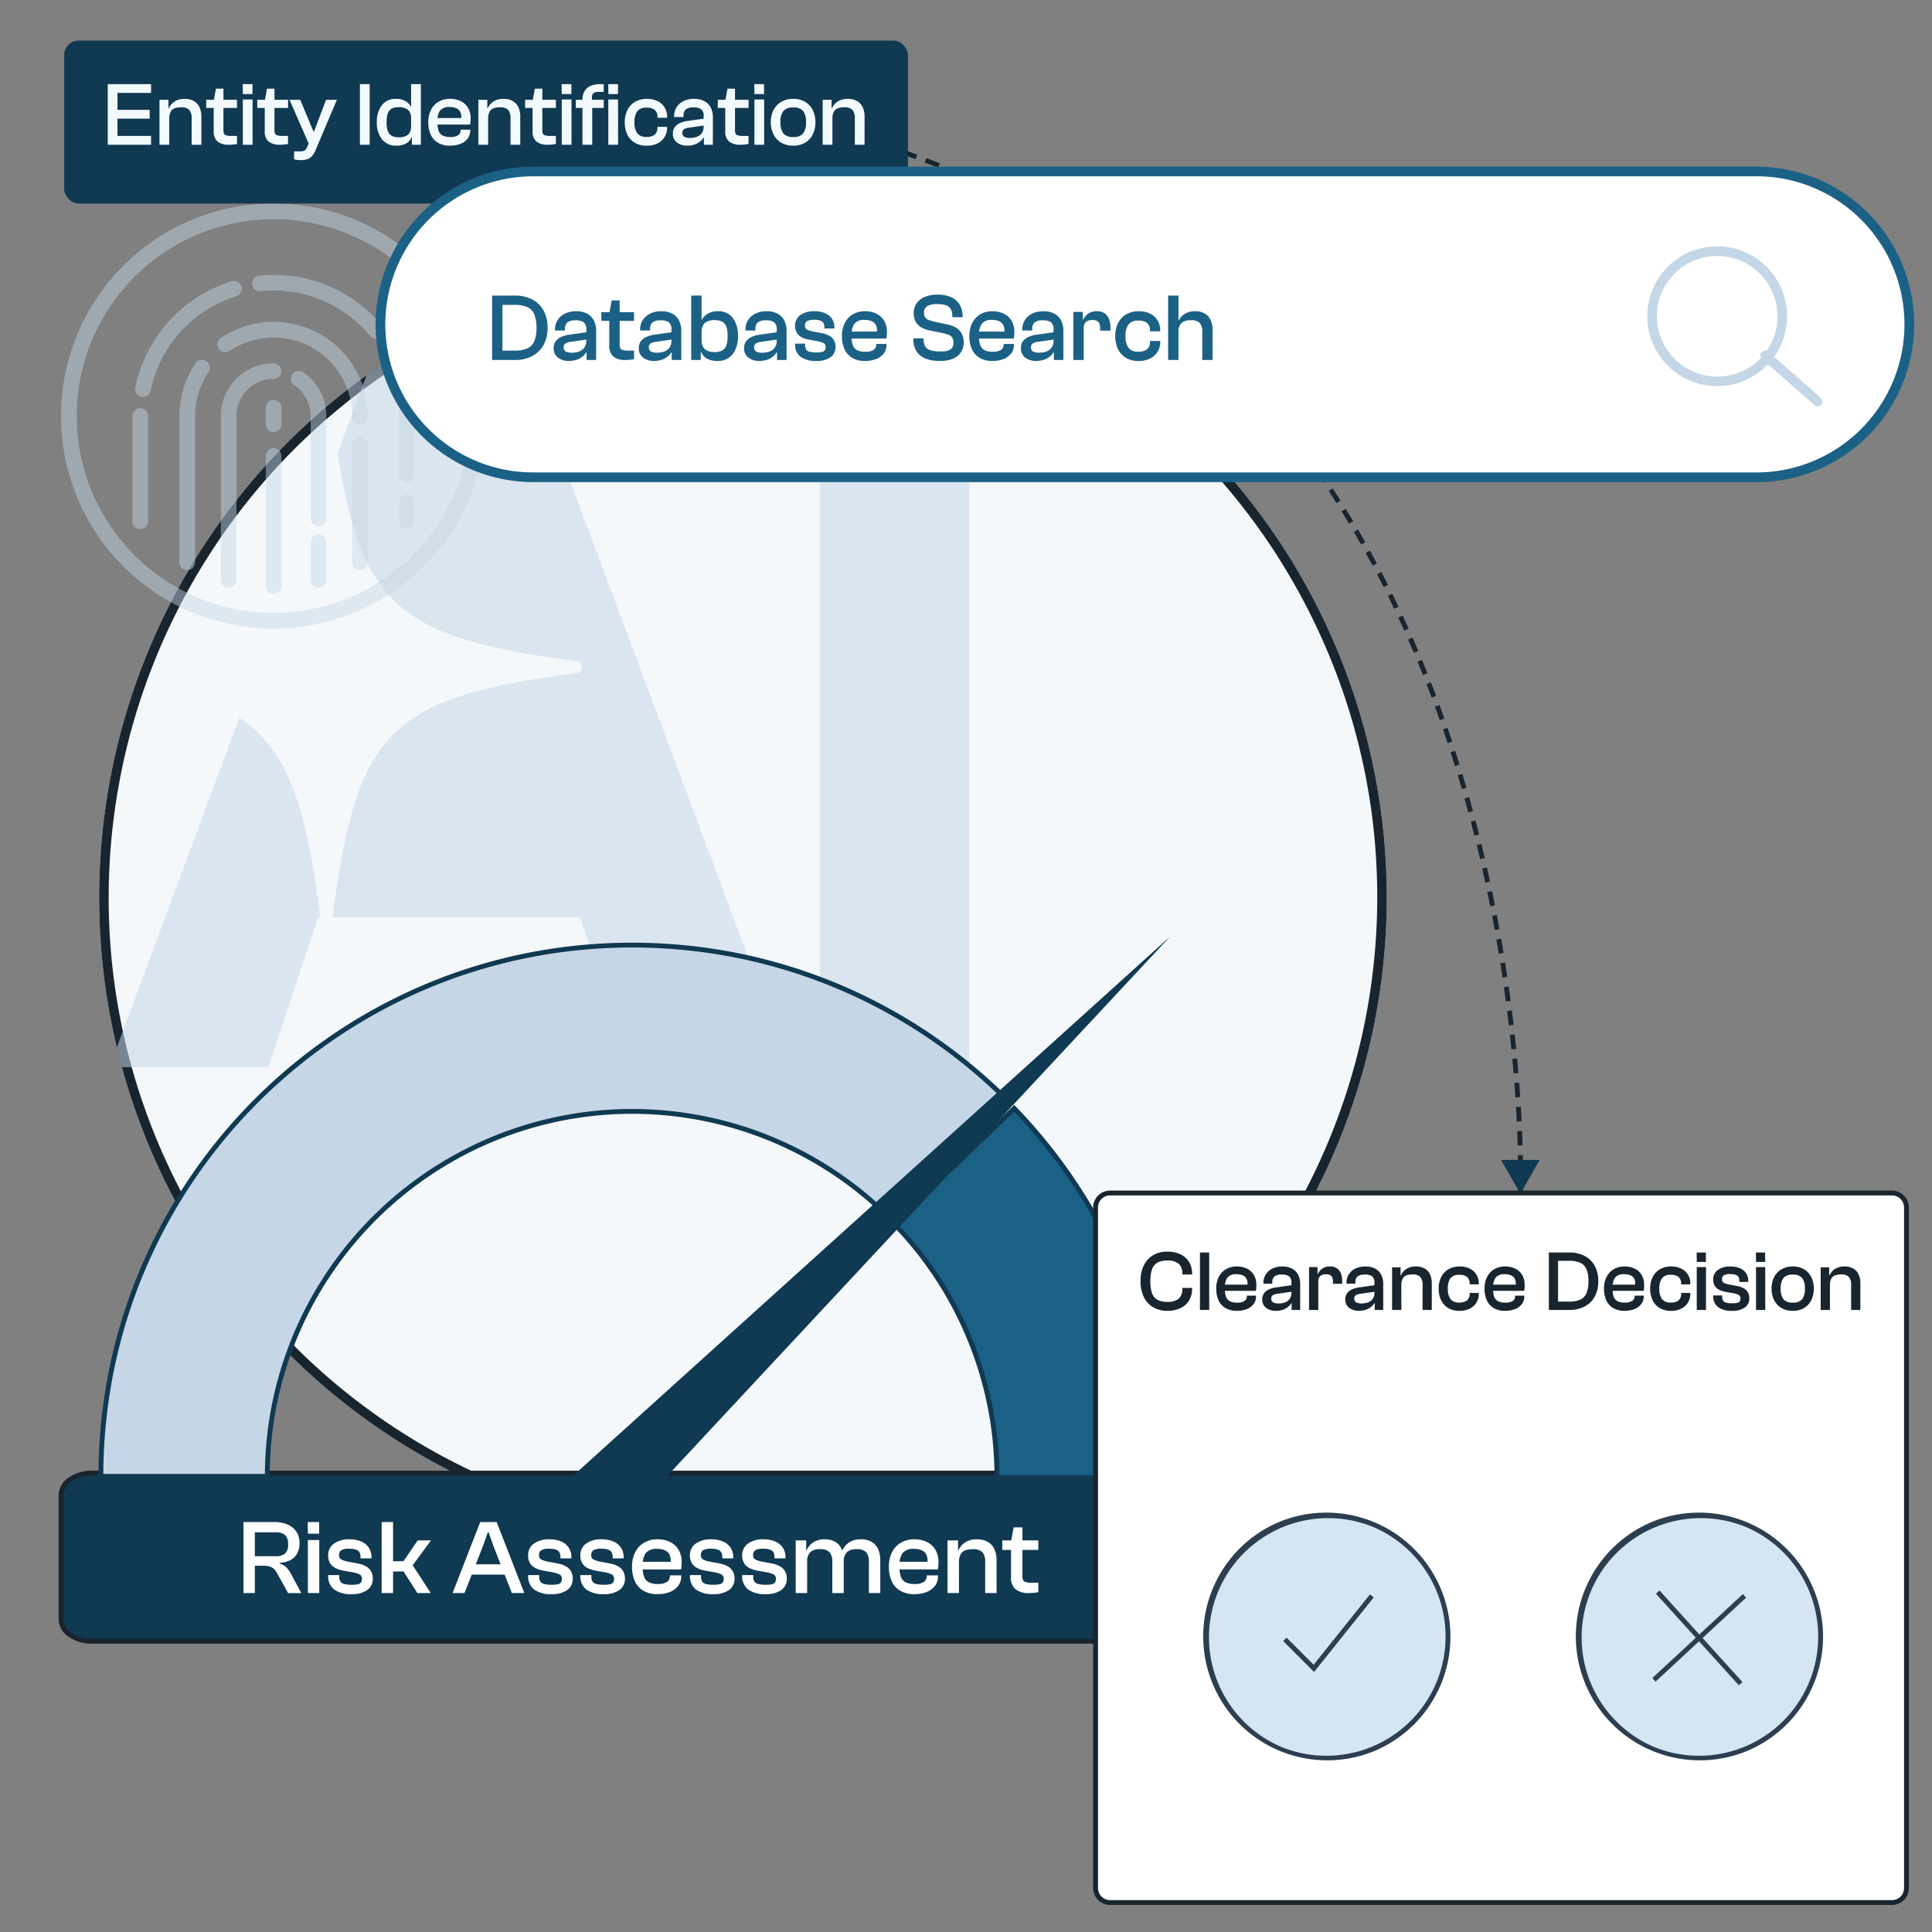
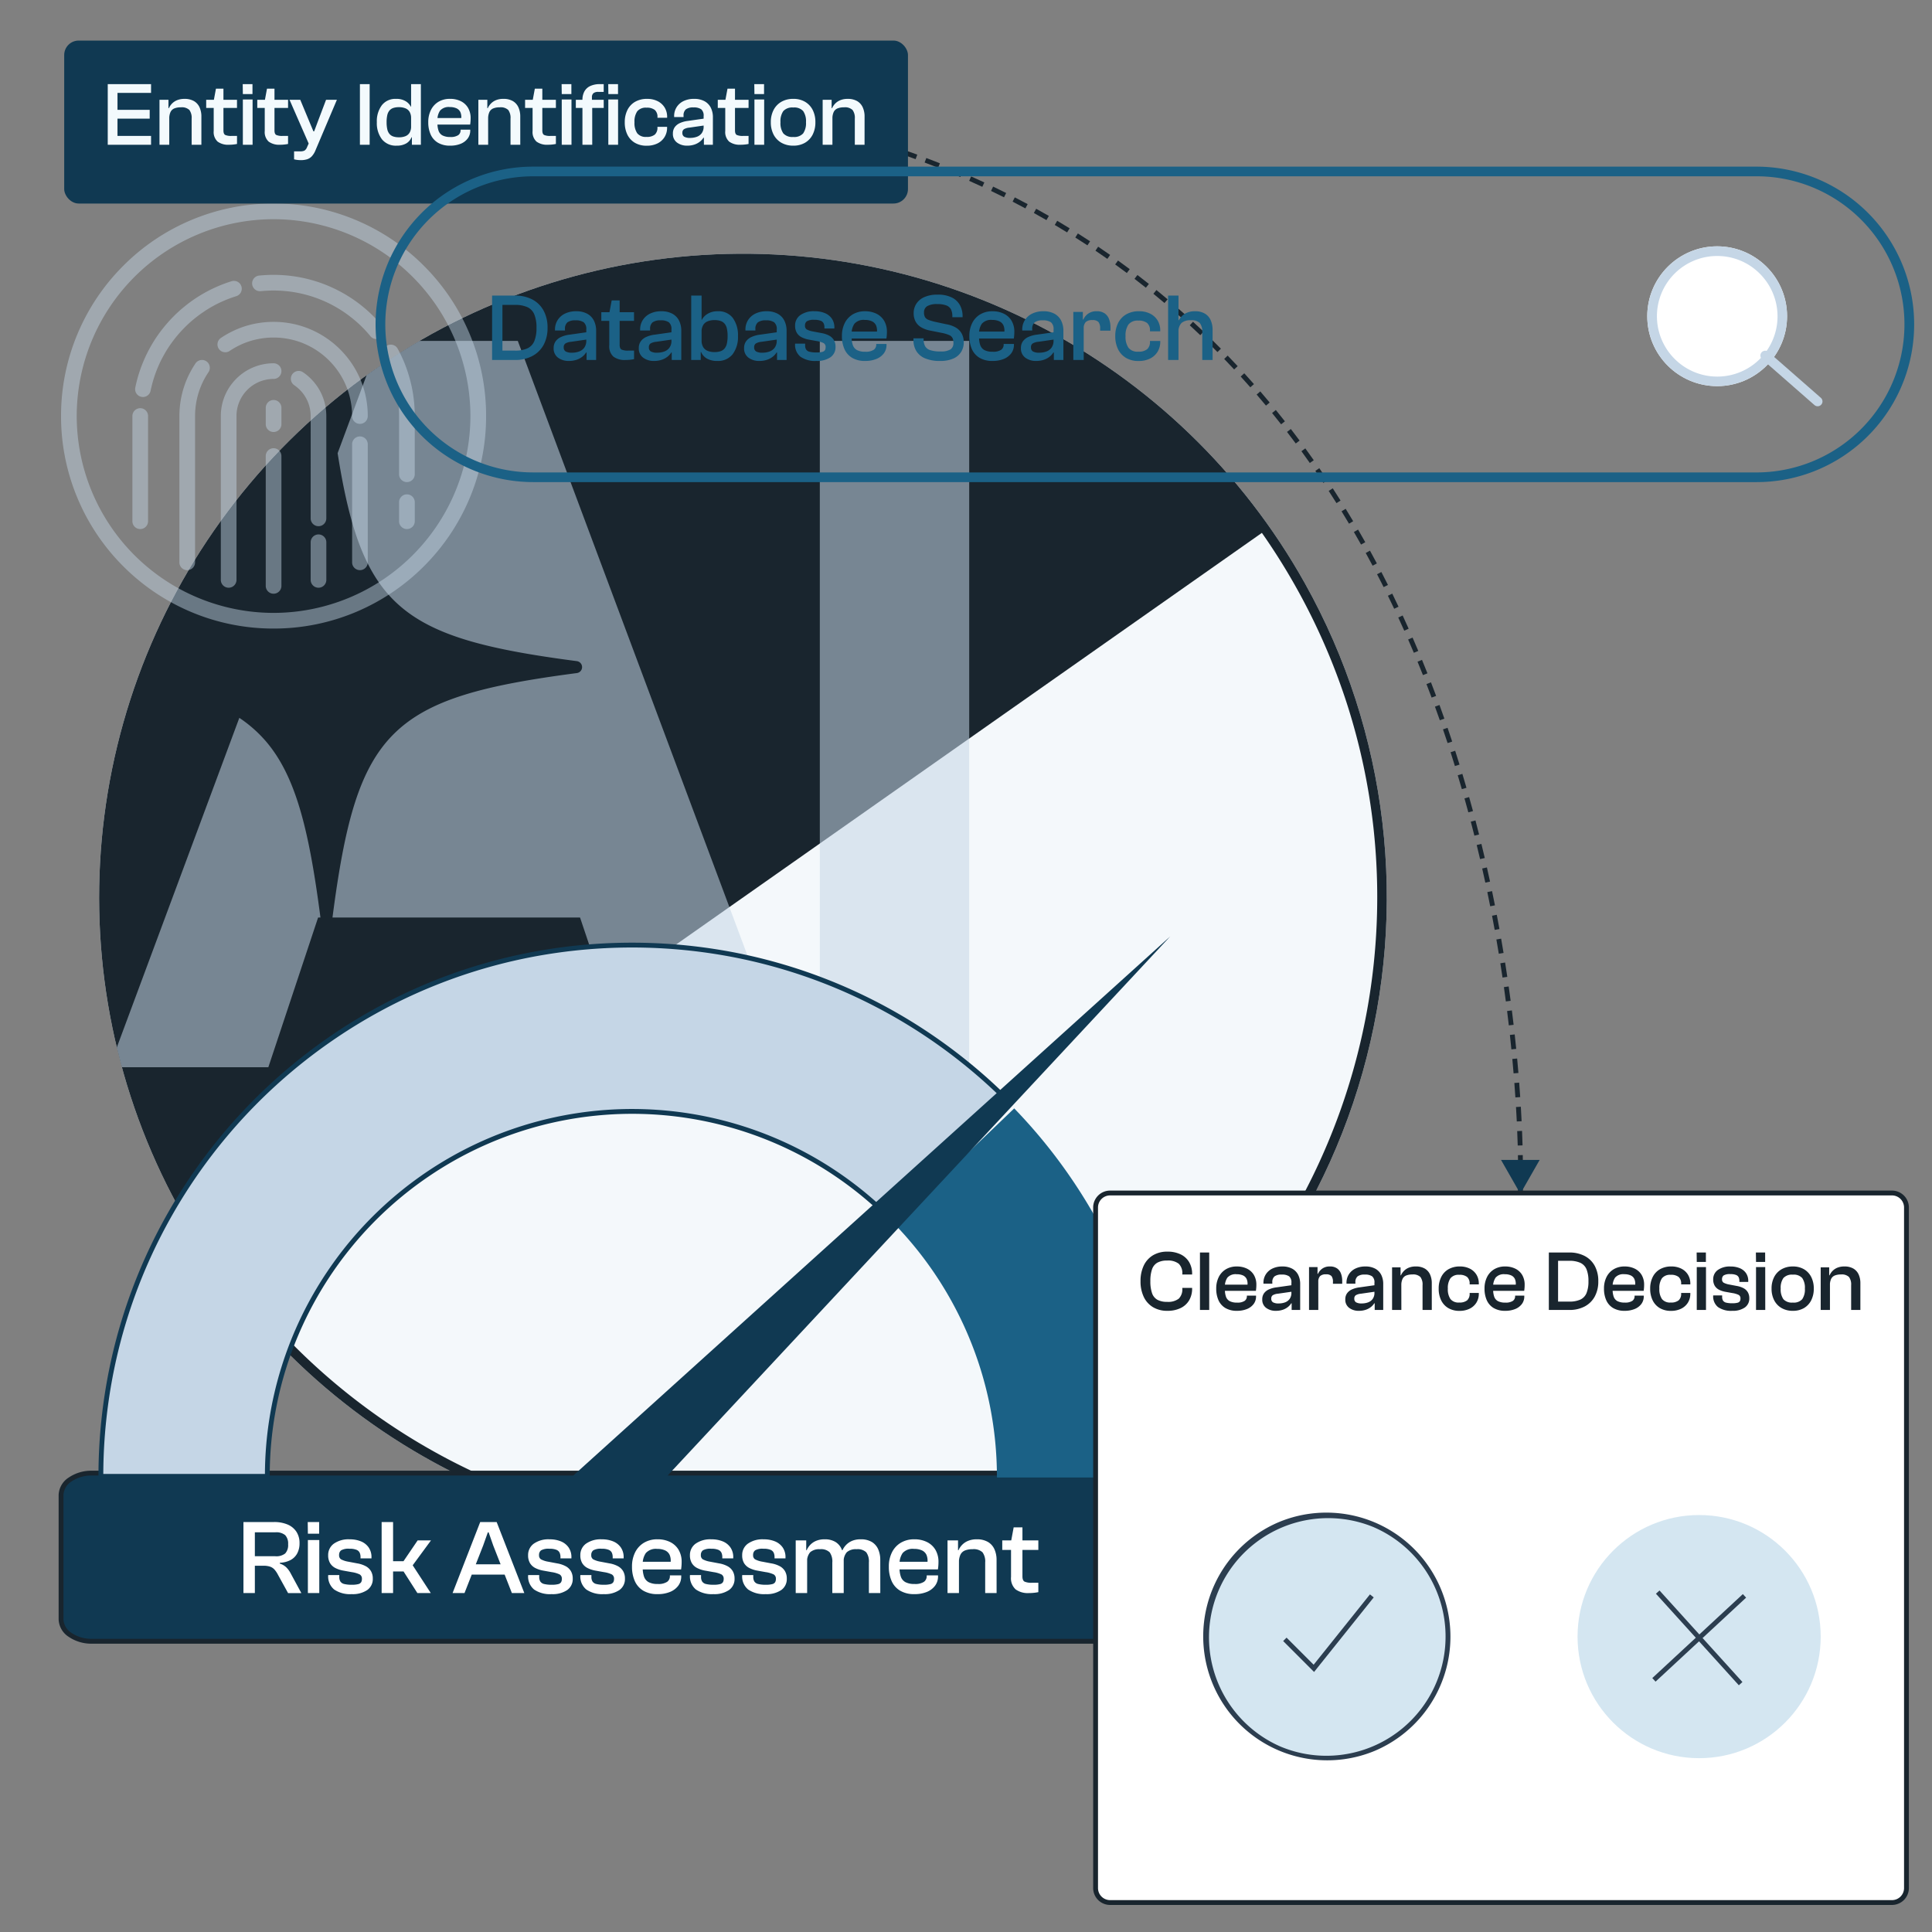
<svg xmlns="http://www.w3.org/2000/svg" width="400" height="400" viewBox="0 0 400 400">
  <rect x="0" y="0" width="400" height="400" fill="#808080" stroke="none" />
  <defs>
    <clipPath id="clip-path">
      <rect id="Rectangle_18860" data-name="Rectangle 18860" width="400" height="400" rx="5" transform="translate(267.223 1023.504)" fill="#fff" stroke="#19252e" stroke-width="1" />
    </clipPath>
    <clipPath id="clip-path-2">
      <path id="O" d="M506.563,275.03A133.285,133.285,0,1,1,387.421,128.968,133.285,133.285,0,0,1,506.563,275.03" transform="translate(-240.664 -128.277)" fill="#12284c" stroke="#19252e" stroke-width="2" />
    </clipPath>
  </defs>
  <g id="IMAGE_HERO_RESTRISCTED_PARTY" data-name="IMAGE HERO RESTRISCTED PARTY" transform="translate(-267.223 -1023.504)" clip-path="url(#clip-path)">
    <g id="Group_112192" data-name="Group 112192" transform="translate(8465.049 -7095.561)">
      <g id="Planet" transform="matrix(0.574, 0.819, -0.819, 0.574, -19979.414, 33899.445)">
        <g id="EARTH" transform="translate(-14240.964 -24593.871)" clip-path="url(#clip-path-2)">
          <path id="O-2" data-name="O" d="M506.563,275.03A133.285,133.285,0,1,1,387.421,128.968,133.285,133.285,0,0,1,506.563,275.03" transform="translate(-240.664 -128.277)" fill="#f4f8fb" />
-           <path id="O_-_Outline" data-name="O - Outline" d="M374.123,396.866a136.844,136.844,0,0,1-40.67-6.189,134.55,134.55,0,0,1-46.075-25.138,135.674,135.674,0,0,1-42.751-64.165,134.625,134.625,0,0,1-5.279-26.064,136.608,136.608,0,0,1,5.013-52.633,134.467,134.467,0,0,1,22.57-43.879,135.851,135.851,0,0,1,57.926-43.315,134.405,134.405,0,0,1,48.941-9.206,136.844,136.844,0,0,1,40.671,6.19A134.554,134.554,0,0,1,460.544,157.6a135.668,135.668,0,0,1,42.75,64.164,134.613,134.613,0,0,1,5.278,26.063,136.618,136.618,0,0,1-5.014,52.632,134.474,134.474,0,0,1-22.57,43.879,135.853,135.853,0,0,1-57.925,43.316,134.4,134.4,0,0,1-48.941,9.206ZM373.8,130.277a131.2,131.2,0,0,0-125.6,93.545,132.608,132.608,0,0,0-4.866,51.085,130.559,130.559,0,0,0,14.912,48.7A131.672,131.672,0,0,0,310.9,376.761a130.607,130.607,0,0,0,23.743,10.1,132.845,132.845,0,0,0,39.477,6.007,131.2,131.2,0,0,0,125.6-93.547,132.618,132.618,0,0,0,4.867-51.085,130.55,130.55,0,0,0-14.911-48.7,131.669,131.669,0,0,0-52.664-53.157,130.61,130.61,0,0,0-23.742-10.1,132.846,132.846,0,0,0-39.478-6.007Z" transform="translate(-240.664 -128.277)" fill="#19252e" />
+           <path id="O_-_Outline" data-name="O - Outline" d="M374.123,396.866a136.844,136.844,0,0,1-40.67-6.189,134.55,134.55,0,0,1-46.075-25.138,135.674,135.674,0,0,1-42.751-64.165,134.625,134.625,0,0,1-5.279-26.064,136.608,136.608,0,0,1,5.013-52.633,134.467,134.467,0,0,1,22.57-43.879,135.851,135.851,0,0,1,57.926-43.315,134.405,134.405,0,0,1,48.941-9.206,136.844,136.844,0,0,1,40.671,6.19A134.554,134.554,0,0,1,460.544,157.6a135.668,135.668,0,0,1,42.75,64.164,134.613,134.613,0,0,1,5.278,26.063,136.618,136.618,0,0,1-5.014,52.632,134.474,134.474,0,0,1-22.57,43.879,135.853,135.853,0,0,1-57.925,43.316,134.4,134.4,0,0,1-48.941,9.206Za131.2,131.2,0,0,0-125.6,93.545,132.608,132.608,0,0,0-4.866,51.085,130.559,130.559,0,0,0,14.912,48.7A131.672,131.672,0,0,0,310.9,376.761a130.607,130.607,0,0,0,23.743,10.1,132.845,132.845,0,0,0,39.477,6.007,131.2,131.2,0,0,0,125.6-93.547,132.618,132.618,0,0,0,4.867-51.085,130.55,130.55,0,0,0-14.911-48.7,131.669,131.669,0,0,0-52.664-53.157,130.61,130.61,0,0,0-23.742-10.1,132.846,132.846,0,0,0-39.478-6.007Z" transform="translate(-240.664 -128.277)" fill="#19252e" />
          <g id="Union_207" data-name="Union 207" opacity="0.55">
            <path id="Union_207-2" data-name="Union 207" d="M147.042,150.337V0h30.921V150.337Zm-39.208,0L97.412,119.352H46.168c5.045-38.782,11.815-45.534,50.58-50.6a1.246,1.246,0,0,0,0-2.471C60.641,61.562,52.309,55.4,47.233,23.239L55.867,0h28.66L140.71,150.337ZM0,150.337,26.886,78.022a27.142,27.142,0,0,1,5.4,4.739l.025.026c6.252,7.237,9,18.372,11.367,36.565h-.487l-10.3,30.985Z" transform="matrix(0.574, -0.819, 0.819, 0.574, -36.338, 174.558)" fill="#c5d6e6" />
            <path id="Union_207_-_Outline" data-name="Union 207 - Outline" d="M178.463,150.837H146.542V-.5h31.921Zm-30.921-1h29.921V.5H147.542Zm-6.111,1H107.475L97.052,119.852H45.6l.073-.564c1.391-10.689,2.809-17.98,4.6-23.641,2.02-6.389,4.622-11.026,8.188-14.592s8.2-6.168,14.59-8.191C78.707,71.072,86,69.649,96.684,68.251a.7.7,0,0,0,.65-.723.728.728,0,0,0-.655-.757c-9.961-1.3-16.848-2.6-22.327-4.207-6.182-1.815-10.732-4.082-14.322-7.135a30.14,30.14,0,0,1-8.461-12.378C49.63,38.179,48.1,31.909,46.74,23.317l-.02-.129L55.519-.5H84.874L85-.175Zm-33.237-1h31.8L84.18.5H56.215L47.748,23.29C49.087,31.74,50.6,37.9,52.5,42.681a29.184,29.184,0,0,0,8.18,11.986c3.479,2.959,7.913,5.163,13.956,6.938C80.061,63.2,86.9,64.486,96.813,65.78a1.724,1.724,0,0,1,1.521,1.756,1.7,1.7,0,0,1-1.524,1.707c-10.623,1.39-17.859,2.8-23.458,4.573-6.23,1.973-10.737,4.5-14.185,7.945S53.2,89.718,51.225,95.948c-1.74,5.5-3.128,12.584-4.487,22.9H97.771Zm-74.942,1H-.719L26.639,77.252l.527.356a27.5,27.5,0,0,1,5.49,4.814l.036.038c3.1,3.593,5.4,8.156,7.24,14.359,1.627,5.5,2.936,12.43,4.245,22.468l.074.565h-.7Zm-32.532-1H32.53l10.3-30.985h.278c-1.277-9.68-2.557-16.405-4.138-21.749-1.791-6.055-4.025-10.5-7.027-13.977l-.035-.037A26.14,26.14,0,0,0,27.13,78.8Z" transform="matrix(0.574, -0.819, 0.819, 0.574, -36.338, 174.558)" fill="rgba(0,0,0,0)" />
          </g>
        </g>
      </g>
    </g>
    <g id="Group_112201" data-name="Group 112201" transform="translate(-144.777 195.504)">
      <g id="Group_112202" data-name="Group 112202" transform="translate(9.854 -15)">
        <path id="Path_105492" data-name="Path 105492" d="M6.377,0h223.2c3.522,0,6.377,2.033,6.377,4.541V30.273c0,2.508-2.855,4.541-6.377,4.541H6.377C2.855,34.814,0,32.78,0,30.273V4.541C0,2.033,2.855,0,6.377,0Z" transform="translate(414.785 1147.993)" fill="#103952" />
        <path id="Path_105492_-_Outline" data-name="Path 105492 - Outline" d="M6.377-.5h223.2a8.317,8.317,0,0,1,4.8,1.423,4.471,4.471,0,0,1,2.078,3.618V30.273a4.471,4.471,0,0,1-2.078,3.618,8.317,8.317,0,0,1-4.8,1.423H6.377a8.317,8.317,0,0,1-4.8-1.423A4.471,4.471,0,0,1-.5,30.273V4.541A4.471,4.471,0,0,1,1.578.923,8.317,8.317,0,0,1,6.377-.5Zm223.2,34.814a7.313,7.313,0,0,0,4.219-1.237,3.5,3.5,0,0,0,1.658-2.8V4.541a3.5,3.5,0,0,0-1.658-2.8A7.313,7.313,0,0,0,229.58.5H6.377A7.313,7.313,0,0,0,2.158,1.737,3.5,3.5,0,0,0,.5,4.541V30.273a3.5,3.5,0,0,0,1.658,2.8,7.313,7.313,0,0,0,4.219,1.237Z" transform="translate(414.785 1147.993)" fill="#19252e" />
        <path id="Path_105493" data-name="Path 105493" d="M-38.679,7.337h-2.362V-7.37h6.318a7.059,7.059,0,0,1,2.811.51A4.07,4.07,0,0,1-30.08-5.367a4.216,4.216,0,0,1,.651,2.383,4.377,4.377,0,0,1-.476,2.1A3.342,3.342,0,0,1-31.293.5a5.2,5.2,0,0,1-2.217.564v.174A3.363,3.363,0,0,1-32.183,2a4.98,4.98,0,0,1,.923,1.263l2.208,4.078H-31.8l-2.092-3.793A5.372,5.372,0,0,0-34.6,2.487a2.182,2.182,0,0,0-.916-.615,4.293,4.293,0,0,0-1.416-.194h-1.747Zm0-12.58V-.289h4.234A2.952,2.952,0,0,0-32.4-.859a2.534,2.534,0,0,0,.607-1.909A2.532,2.532,0,0,0-32.4-4.657a2.9,2.9,0,0,0-2.047-.586Zm13.311.287H-27.7l-.033-2.415h2.369Zm.026,12.293H-27.7V-3.638h2.362Zm6.71.22A5.832,5.832,0,0,1-22.26,6.6a3.491,3.491,0,0,1-1.234-2.939V3.606H-21.2v.386a1.767,1.767,0,0,0,.225.944,1.291,1.291,0,0,0,.79.521,6.22,6.22,0,0,0,1.6.159,4.9,4.9,0,0,0,1.317-.133.973.973,0,0,0,.6-.4,1.316,1.316,0,0,0,.154-.668.99.99,0,0,0-.453-.934A5.653,5.653,0,0,0-18.622,3l-1.7-.305a5.907,5.907,0,0,1-1.689-.547,2.717,2.717,0,0,1-1.1-1.019A3.124,3.124,0,0,1-23.5-.5a2.874,2.874,0,0,1,1.164-2.382,5.255,5.255,0,0,1,3.294-.907,6.034,6.034,0,0,1,2.317.417,3.6,3.6,0,0,1,1.6,1.251,3.511,3.511,0,0,1,.593,2.085V.153H-16.8V-.111a2.181,2.181,0,0,0-.172-.9,1.239,1.239,0,0,0-.662-.607,3.705,3.705,0,0,0-1.462-.222,3.046,3.046,0,0,0-1.722.329,1.16,1.16,0,0,0-.42.972.979.979,0,0,0,.382.879,4.909,4.909,0,0,0,1.526.5l1.868.353a5.721,5.721,0,0,1,1.756.588,2.764,2.764,0,0,1,1.075,1.031,3,3,0,0,1,.368,1.529,2.767,2.767,0,0,1-1.155,2.373A5.368,5.368,0,0,1-18.631,7.557Zm16.38-.22H-5.028L-7.89,2.866h-3.479V.745h3.462l2.935-4.318h2.764L-6,1.584Zm-7.81,0H-12.43V-7.37h2.369Zm14.787,0H2.258L7.979-7.37h3.405L17.111,7.337H14.536L10.679-2.5,9.724-5.234H9.557L8.587-2.5ZM14.34,3.516H5.086V1.382H14.34Zm8.418,4.041A5.832,5.832,0,0,1,19.13,6.6,3.491,3.491,0,0,1,17.9,3.659V3.606h2.292v.386a1.767,1.767,0,0,0,.225.944,1.291,1.291,0,0,0,.79.521,6.22,6.22,0,0,0,1.6.159,4.9,4.9,0,0,0,1.317-.133.973.973,0,0,0,.6-.4,1.315,1.315,0,0,0,.154-.668.99.99,0,0,0-.453-.934A5.653,5.653,0,0,0,22.768,3l-1.7-.305a5.907,5.907,0,0,1-1.689-.547,2.717,2.717,0,0,1-1.1-1.019A3.124,3.124,0,0,1,17.894-.5a2.874,2.874,0,0,1,1.164-2.382,5.255,5.255,0,0,1,3.294-.907,6.034,6.034,0,0,1,2.317.417,3.6,3.6,0,0,1,1.6,1.251,3.511,3.511,0,0,1,.593,2.085V.153H24.594V-.111a2.18,2.18,0,0,0-.172-.9,1.239,1.239,0,0,0-.662-.607A3.705,3.705,0,0,0,22.3-1.836a3.046,3.046,0,0,0-1.722.329,1.16,1.16,0,0,0-.42.972.979.979,0,0,0,.382.879,4.909,4.909,0,0,0,1.526.5l1.868.353a5.721,5.721,0,0,1,1.756.588,2.764,2.764,0,0,1,1.075,1.031,3,3,0,0,1,.368,1.529,2.767,2.767,0,0,1-1.155,2.373A5.368,5.368,0,0,1,22.759,7.557Zm10.813,0A5.832,5.832,0,0,1,29.944,6.6,3.491,3.491,0,0,1,28.71,3.659V3.606H31v.386a1.767,1.767,0,0,0,.225.944,1.291,1.291,0,0,0,.79.521,6.22,6.22,0,0,0,1.6.159,4.9,4.9,0,0,0,1.317-.133.973.973,0,0,0,.6-.4,1.315,1.315,0,0,0,.154-.668.99.99,0,0,0-.453-.934A5.653,5.653,0,0,0,33.581,3l-1.7-.305a5.907,5.907,0,0,1-1.689-.547,2.717,2.717,0,0,1-1.1-1.019A3.124,3.124,0,0,1,28.708-.5a2.874,2.874,0,0,1,1.164-2.382,5.255,5.255,0,0,1,3.294-.907,6.034,6.034,0,0,1,2.317.417,3.6,3.6,0,0,1,1.6,1.251,3.511,3.511,0,0,1,.593,2.085V.153H35.407V-.111a2.18,2.18,0,0,0-.172-.9,1.239,1.239,0,0,0-.662-.607,3.705,3.705,0,0,0-1.462-.222,3.046,3.046,0,0,0-1.722.329,1.16,1.16,0,0,0-.42.972.979.979,0,0,0,.382.879,4.909,4.909,0,0,0,1.526.5l1.868.353a5.721,5.721,0,0,1,1.756.588,2.764,2.764,0,0,1,1.075,1.031,3,3,0,0,1,.368,1.529,2.767,2.767,0,0,1-1.155,2.373A5.368,5.368,0,0,1,33.572,7.557Zm11.132,0a5.619,5.619,0,0,1-2.97-.719,4.39,4.39,0,0,1-1.753-2,7.175,7.175,0,0,1-.574-2.965,6.478,6.478,0,0,1,.647-2.969,4.8,4.8,0,0,1,1.83-1.987,5.34,5.34,0,0,1,2.808-.712,5.764,5.764,0,0,1,2.6.561,4.177,4.177,0,0,1,1.76,1.612A4.877,4.877,0,0,1,49.683.939q0,.435-.037.841t-.081.665H40.533V.855h7.1l-.246.222A3.093,3.093,0,0,0,47.2-.568,1.915,1.915,0,0,0,46.25-1.5a3.8,3.8,0,0,0-1.621-.306,2.771,2.771,0,0,0-2.365.867,3.943,3.943,0,0,0-.64,2.386v.643A5.5,5.5,0,0,0,41.9,3.944a2.048,2.048,0,0,0,.95,1.133,3.886,3.886,0,0,0,1.878.377,3.265,3.265,0,0,0,1.946-.442,1.406,1.406,0,0,0,.576-1.173V3.676h2.347v.193a3.174,3.174,0,0,1-.614,1.946A3.981,3.981,0,0,1,47.275,7.1,6.623,6.623,0,0,1,44.7,7.557Zm11.564,0A5.832,5.832,0,0,1,52.639,6.6a3.491,3.491,0,0,1-1.234-2.939V3.606H53.7v.386a1.767,1.767,0,0,0,.225.944,1.291,1.291,0,0,0,.79.521,6.22,6.22,0,0,0,1.6.159,4.9,4.9,0,0,0,1.317-.133.973.973,0,0,0,.6-.4,1.315,1.315,0,0,0,.154-.668.99.99,0,0,0-.453-.934A5.653,5.653,0,0,0,56.277,3l-1.7-.305a5.907,5.907,0,0,1-1.689-.547,2.717,2.717,0,0,1-1.1-1.019A3.124,3.124,0,0,1,51.4-.5a2.874,2.874,0,0,1,1.164-2.382,5.255,5.255,0,0,1,3.294-.907,6.034,6.034,0,0,1,2.317.417,3.6,3.6,0,0,1,1.6,1.251,3.511,3.511,0,0,1,.593,2.085V.153H58.1V-.111a2.181,2.181,0,0,0-.172-.9,1.239,1.239,0,0,0-.662-.607,3.705,3.705,0,0,0-1.462-.222,3.046,3.046,0,0,0-1.722.329,1.16,1.16,0,0,0-.42.972.979.979,0,0,0,.382.879,4.909,4.909,0,0,0,1.526.5l1.868.353a5.721,5.721,0,0,1,1.756.588,2.764,2.764,0,0,1,1.075,1.031,3,3,0,0,1,.368,1.529,2.767,2.767,0,0,1-1.155,2.373A5.368,5.368,0,0,1,56.268,7.557Zm10.813,0A5.832,5.832,0,0,1,63.453,6.6a3.491,3.491,0,0,1-1.234-2.939V3.606h2.292v.386a1.767,1.767,0,0,0,.225.944,1.291,1.291,0,0,0,.79.521,6.22,6.22,0,0,0,1.6.159,4.9,4.9,0,0,0,1.317-.133.973.973,0,0,0,.6-.4,1.315,1.315,0,0,0,.154-.668.99.99,0,0,0-.453-.934A5.653,5.653,0,0,0,67.09,3l-1.7-.305A5.907,5.907,0,0,1,63.7,2.148a2.717,2.717,0,0,1-1.1-1.019A3.124,3.124,0,0,1,62.217-.5a2.874,2.874,0,0,1,1.164-2.382,5.255,5.255,0,0,1,3.294-.907,6.034,6.034,0,0,1,2.317.417,3.6,3.6,0,0,1,1.6,1.251,3.511,3.511,0,0,1,.593,2.085V.153H68.916V-.111a2.181,2.181,0,0,0-.172-.9,1.239,1.239,0,0,0-.662-.607,3.705,3.705,0,0,0-1.462-.222,3.046,3.046,0,0,0-1.722.329,1.16,1.16,0,0,0-.42.972.979.979,0,0,0,.382.879,4.909,4.909,0,0,0,1.526.5l1.868.353a5.721,5.721,0,0,1,1.756.588,2.764,2.764,0,0,1,1.075,1.031,3,3,0,0,1,.368,1.529A2.767,2.767,0,0,1,70.3,6.714,5.368,5.368,0,0,1,67.081,7.557Zm23.732-.22H88.451V1a3.238,3.238,0,0,0-.544-2.1,2.569,2.569,0,0,0-2.024-.642,2.8,2.8,0,0,0-2,.617A2.839,2.839,0,0,0,83.24.982l-.417.064-.2-2.577h.356a3.987,3.987,0,0,1,.733-1.08,3.726,3.726,0,0,1,1.224-.847,4.44,4.44,0,0,1,1.819-.334,4.347,4.347,0,0,1,2.3.548,3.32,3.32,0,0,1,1.321,1.517,5.4,5.4,0,0,1,.43,2.214Zm-15.146,0H73.3V-3.572h2.176V-.3l.193.11Zm7.573,0H80.878V1a3.238,3.238,0,0,0-.544-2.1,2.569,2.569,0,0,0-2.024-.642,2.825,2.825,0,0,0-2,.609,2.807,2.807,0,0,0-.644,2.1l-.417.081-.2-2.577h.518a3.959,3.959,0,0,1,.726-1.1,3.555,3.555,0,0,1,1.215-.838,4.4,4.4,0,0,1,1.77-.325,4.177,4.177,0,0,1,2.256.548,3.271,3.271,0,0,1,1.286,1.517A5.567,5.567,0,0,1,83.24.487Zm14.639.22a5.619,5.619,0,0,1-2.97-.719,4.39,4.39,0,0,1-1.753-2,7.175,7.175,0,0,1-.574-2.965,6.478,6.478,0,0,1,.647-2.969,4.8,4.8,0,0,1,1.83-1.987,5.34,5.34,0,0,1,2.808-.712,5.764,5.764,0,0,1,2.6.561,4.177,4.177,0,0,1,1.76,1.612,4.877,4.877,0,0,1,.632,2.557q0,.435-.037.841t-.081.665H93.708V.855h7.1l-.246.222a3.093,3.093,0,0,0-.19-1.645,1.915,1.915,0,0,0-.948-.935A3.8,3.8,0,0,0,97.8-1.809a2.771,2.771,0,0,0-2.365.867,3.943,3.943,0,0,0-.64,2.386v.643a5.5,5.5,0,0,0,.273,1.857,2.048,2.048,0,0,0,.95,1.133,3.886,3.886,0,0,0,1.878.377,3.265,3.265,0,0,0,1.946-.442,1.406,1.406,0,0,0,.576-1.173V3.676h2.347v.193a3.174,3.174,0,0,1-.614,1.946A3.981,3.981,0,0,1,100.451,7.1,6.623,6.623,0,0,1,97.879,7.557Zm17.013-.22h-2.362V1a3.2,3.2,0,0,0-.553-2.1,2.651,2.651,0,0,0-2.066-.642,4.064,4.064,0,0,0-1.579.264A1.79,1.79,0,0,0,107.4-.6a3.687,3.687,0,0,0-.305,1.635l-.424.013-.191-2.577H107a3.845,3.845,0,0,1,.737-1.1,3.647,3.647,0,0,1,1.24-.838,4.559,4.559,0,0,1,1.8-.325,4.434,4.434,0,0,1,2.33.548,3.347,3.347,0,0,1,1.339,1.517,5.324,5.324,0,0,1,.438,2.214Zm-7.793,0H104.73V-3.572h2.176V-.3l.193.11Zm14.493,0a4.317,4.317,0,0,1-2.765-.765,3.143,3.143,0,0,1-.947-2.585V-3.331l.546-2.941h1.816V3.865q0,.86.434,1.1a3.5,3.5,0,0,0,1.535.236h1.324V7.144a8.572,8.572,0,0,1-.859.134A9.605,9.605,0,0,1,121.591,7.337Zm1.943-8.93h-7.47v-1.98h7.47Z" transform="translate(493.59 1165.491)" fill="#fff" />
        <path id="Subtraction_144" data-name="Subtraction 144" d="M55.768,76.421H21.295a75.005,75.005,0,0,0-5.938-29.4A75.327,75.327,0,0,0,0,23.855L24.878,0a109.765,109.765,0,0,1,12.1,14.921A109.708,109.708,0,0,1,47.12,33.609a109.2,109.2,0,0,1,8.648,42.807Z" transform="translate(587.252 1072.483)" fill="#1b6186" />
-         <path id="Subtraction_144_-_Outline" data-name="Subtraction 144 - Outline" d="M55.768,76.921H20.795v-.5a74.52,74.52,0,0,0-5.9-29.205A74.819,74.819,0,0,0-.359,24.2l-.35-.361L24.891-.705l.346.357A110.242,110.242,0,0,1,37.4,14.642,110.212,110.212,0,0,1,47.581,33.415a109.7,109.7,0,0,1,8.687,43v.5Zm-33.975-1H55.267A108.674,108.674,0,0,0,46.66,33.8,109.211,109.211,0,0,0,36.568,15.2a109.265,109.265,0,0,0-11.7-14.5L.708,23.869A75.794,75.794,0,0,1,15.817,46.826,75.485,75.485,0,0,1,21.793,75.921Z" transform="translate(587.252 1072.483)" fill="#103952" />
        <path id="Intersection_2" data-name="Intersection 2" d="M0,109.991A109.992,109.992,0,0,1,187.769,32.216L163.4,56.588a75.526,75.526,0,0,0-128.933,53.4Z" transform="translate(423.032 1038.671)" fill="#c5d6e6" />
        <path id="Intersection_2_-_Outline" data-name="Intersection 2 - Outline" d="M34.964,110.491H-.5v-.5A111.315,111.315,0,0,1,1.745,87.723,109.887,109.887,0,0,1,18.37,48.213,110.805,110.805,0,0,1,66.982,8.183,109.942,109.942,0,0,1,87.724,1.745a111.583,111.583,0,0,1,44.537,0,109.875,109.875,0,0,1,39.51,16.625,111.254,111.254,0,0,1,16.352,13.493l.354.354L163.4,57.295l-.354-.354a75.133,75.133,0,0,0-23.849-16.082,74.925,74.925,0,0,0-71.149,6.918A75.255,75.255,0,0,0,40.86,80.788a74.548,74.548,0,0,0-5.9,29.2Zm-34.463-1H33.965A75.665,75.665,0,0,1,46.949,67.484,76.256,76.256,0,0,1,80.4,39.939a75.92,75.92,0,0,1,72.1,7.01,76.558,76.558,0,0,1,10.9,8.933l23.665-23.665A109.636,109.636,0,0,0,152.613,9.1,108.932,108.932,0,0,0,132.06,2.724a110.583,110.583,0,0,0-44.136,0A108.888,108.888,0,0,0,48.773,19.2,109.8,109.8,0,0,0,9.1,67.371,108.938,108.938,0,0,0,2.724,87.923,110.294,110.294,0,0,0,.5,109.491Z" transform="translate(423.032 1038.671)" fill="#103952" />
        <path id="Path_96955" data-name="Path 96955" d="M12.943,101.668H-6.8L118.176-11.211Z" transform="translate(526.256 1048.079)" fill="#103952" />
      </g>
      <g id="Group_112204" data-name="Group 112204" transform="translate(1794.043 686.146) rotate(90)">
        <path id="Path_105469" data-name="Path 105469" d="M-49.349,199.524l-1-.017q.008-.481.018-.961l1,.02Q-49.341,199.045-49.349,199.524Zm.065-2.959-1-.027c.027-1,.06-2,.1-2.995l1,.038C-49.224,194.568-49.257,195.572-49.284,196.565Zm.181-4.987-1-.045c.045-1,.1-2,.152-2.99l1,.056C-49.008,189.584-49.058,190.586-49.1,191.578Zm.271-4.982-1-.064c.063-1,.133-2,.208-2.99l1,.075C-48.7,184.6-48.769,185.6-48.832,186.6Zm.365-4.976-1-.083c.083-1,.172-2,.265-2.989l1,.094C-48.3,179.627-48.385,180.628-48.468,181.62Zm.461-4.968-.995-.1c.1-.994.212-2,.325-2.985l.993.114C-47.8,174.662-47.9,175.662-48.006,176.652Zm.561-4.957-.992-.123c.122-.992.253-1.994.387-2.979l.991.135C-47.194,169.708-47.324,170.706-47.446,171.694Zm.663-4.945-.99-.143c.143-.989.295-1.989.45-2.97l.988.156C-46.49,164.769-46.64,165.764-46.783,166.75Zm.768-4.93-.986-.165c.165-.986.338-1.982.515-2.959l.984.178C-45.678,159.847-45.85,160.839-46.014,161.82Zm.877-4.911-.982-.187c.187-.982.382-1.973.581-2.946l.98.2C-44.757,154.945-44.952,155.932-45.138,156.909Zm.988-4.89-.978-.209c.209-.976.427-1.962.649-2.93l.975.223C-43.724,150.066-43.942,151.047-44.15,152.019Zm1.1-4.865-.973-.233c.232-.971.474-1.951.719-2.912l.969.247C-42.576,145.212-42.817,146.188-43.048,147.154Zm1.218-4.837-.967-.256c.256-.965.522-1.94.79-2.9l.963.271C-41.31,140.386-41.575,141.356-41.829,142.317Zm1.337-4.8-.96-.28c.28-.959.571-1.928.864-2.878l.956.295C-39.924,135.594-40.214,136.558-40.492,137.512Zm1.458-4.768-.952-.3c.3-.953.621-1.914.939-2.857l.948.32C-38.417,130.84-38.731,131.8-39.034,132.744Zm1.581-4.727-.944-.33c.33-.945.672-1.9,1.015-2.834l.939.345C-36.785,126.129-37.125,127.077-37.453,128.017Zm1.706-4.682-.935-.355c.356-.937.723-1.881,1.092-2.808l.929.37C-35.028,121.464-35.394,122.4-35.747,123.335Zm1.834-4.638-.925-.38c.381-.925.774-1.858,1.168-2.774l.918.4C-33.144,116.849-33.535,117.777-33.914,118.7Zm1.962-4.587-.914-.406c.405-.912.824-1.832,1.243-2.734l.907.422C-31.133,112.289-31.549,113.2-31.952,114.11Zm2.09-4.527-.9-.432c.432-.9.876-1.809,1.322-2.7l.894.447C-28.991,107.784-29.433,108.687-29.862,109.583Zm2.218-4.464-.889-.458c.458-.889.929-1.785,1.4-2.663l.881.473C-26.721,103.345-27.189,104.235-27.644,105.119Zm2.345-4.4-.875-.484c.484-.876.982-1.758,1.48-2.623l.867.5C-24.323,98.976-24.818,99.853-25.3,100.724Zm2.476-4.329-.861-.509c.509-.859,1.032-1.725,1.555-2.574l.851.525C-21.8,94.68-22.318,95.541-22.823,96.395Zm2.6-4.253-.845-.535c.534-.844,1.083-1.694,1.631-2.527l.835.55C-19.144,90.458-19.689,91.3-20.22,92.142Zm2.728-4.171-.829-.56c.559-.828,1.134-1.662,1.707-2.479l.818.575C-16.365,86.319-16.936,87.148-17.492,87.971Zm2.85-4.086-.811-.584c.584-.811,1.184-1.627,1.782-2.427l.8.6C-13.465,82.267-14.061,83.079-14.642,83.885Zm2.976-4-.793-.609c.607-.792,1.23-1.589,1.852-2.369l.782.623C-10.443,78.3-11.062,79.1-11.666,79.882Zm3.093-3.909-.775-.632c.631-.773,1.278-1.552,1.923-2.314l.763.646C-7.3,74.431-7.946,75.2-8.573,75.973Zm3.207-3.812-.755-.655c.654-.754,1.325-1.513,1.993-2.257l.744.669C-4.049,70.656-4.715,71.411-5.365,72.161Zm3.323-3.718-.736-.677c.675-.733,1.367-1.472,2.057-2.194l.724.69C-.683,66.979-1.371,67.713-2.042,68.442Zm3.431-3.617-.715-.7c.7-.713,1.411-1.431,2.122-2.134l.7.711C2.791,63.4,2.081,64.116,1.389,64.825Zm3.534-3.513-.695-.719c.717-.693,1.452-1.39,2.183-2.071l.682.731C6.367,59.931,5.636,60.624,4.923,61.312ZM8.561,57.9l-.674-.739c.737-.671,1.491-1.346,2.241-2.007l.661.751C10.043,56.562,9.293,57.233,8.561,57.9Zm3.732-3.3-.652-.758c.756-.65,1.529-1.3,2.3-1.943l.639.769C13.813,53.3,13.045,53.95,12.293,54.6Zm3.825-3.2-.631-.776c.773-.628,1.563-1.26,2.349-1.877l.618.786C17.673,50.146,16.887,50.774,16.118,51.4Zm3.913-3.091-.609-.793c.79-.607,1.6-1.217,2.4-1.813l.6.8C21.62,47.1,20.817,47.7,20.031,48.307Zm3.994-2.982-.587-.809c.806-.585,1.63-1.173,2.449-1.748l.574.818C25.647,44.158,24.827,44.743,24.025,45.325ZM28.1,42.448l-.566-.825c.821-.563,1.66-1.129,2.493-1.682l.553.833C29.752,41.324,28.917,41.887,28.1,42.448Zm4.147-2.768-.544-.839c.835-.542,1.689-1.087,2.536-1.618l.532.847C33.928,38.6,33.079,39.141,32.248,39.68Zm4.218-2.662-.523-.852c.848-.521,1.714-1.043,2.575-1.553l.51.86C38.172,35.98,37.31,36.5,36.466,37.018Zm4.283-2.556-.5-.865c.861-.5,1.74-1,2.613-1.49l.489.872C42.481,33.467,41.606,33.966,40.749,34.463Zm4.344-2.451-.481-.877c.872-.478,1.763-.958,2.646-1.427l.468.884C46.848,31.058,45.962,31.536,45.094,32.012Zm4.4-2.347-.46-.888c.884-.458,1.785-.917,2.679-1.365l.448.894C51.272,28.752,50.375,29.209,49.5,29.665Zm4.455-2.244-.44-.9c.893-.437,1.8-.876,2.709-1.3l.428.9C55.747,26.549,54.84,26.985,53.95,27.421Zm4.506-2.144-.42-.908c.9-.417,1.824-.836,2.738-1.244l.408.913C60.272,24.445,59.355,24.861,58.456,25.277Zm4.551-2.044-.4-.917c.912-.4,1.841-.8,2.763-1.184l.388.922C64.84,22.44,63.914,22.837,63.006,23.233ZM67.6,21.287l-.38-.925c.92-.378,1.858-.757,2.788-1.126l.369.93C69.451,20.532,68.517,20.91,67.6,21.287Zm4.634-1.85-.361-.932c.927-.359,1.873-.719,2.809-1.069l.35.937C74.1,18.721,73.159,19.079,72.235,19.437Zm4.671-1.756-.343-.94c.935-.341,1.887-.682,2.831-1.013l.331.944C78.785,17,77.837,17.341,76.906,17.681Zm4.706-1.663-.324-.946c.941-.322,1.9-.645,2.849-.958l.313.95C83.5,15.375,82.549,15.7,81.612,16.018Zm4.734-1.571-.306-.952c.947-.3,1.912-.608,2.867-.9l.3.955C88.25,13.84,87.289,14.143,86.346,14.446Zm4.768-1.484-.288-.958c.953-.287,1.923-.573,2.883-.85l.278.961C93.029,12.392,92.063,12.677,91.114,12.963ZM95.9,11.568l-.271-.963c.958-.269,1.933-.538,2.9-.8l.26.965C97.831,11.032,96.859,11.3,95.9,11.568Zm4.816-1.308-.254-.967c.962-.252,1.942-.5,2.911-.747l.243.97C102.656,9.758,101.68,10.008,100.721,10.26Zm4.841-1.224-.237-.972c.967-.236,1.95-.47,2.923-.7l.227.974C107.506,8.567,106.525,8.8,105.562,9.035Zm4.859-1.14-.22-.975c.971-.219,1.958-.437,2.935-.647l.21.978C112.373,7.46,111.389,7.677,110.421,7.9ZM115.3,6.838l-.2-.979c.975-.2,1.966-.4,2.946-.6l.194.981C117.256,6.435,116.268,6.635,115.3,6.838Zm4.9-.977L120,4.878c.977-.187,1.971-.372,2.952-.549l.178.984C122.157,5.49,121.167,5.674,120.193,5.86Zm4.913-.9-.172-.985c.98-.171,1.977-.34,2.961-.5l.162.987C127.075,4.624,126.083,4.792,125.105,4.963Zm4.926-.818-.156-.988c.983-.155,1.982-.308,2.968-.454l.146.989C132.006,3.838,131.011,3.99,130.031,4.145Zm4.937-.739-.14-.99c.986-.139,1.986-.276,2.974-.406l.131.991C136.948,3.131,135.951,3.267,134.968,3.406Zm4.948-.66-.124-.992c.989-.124,1.991-.245,2.98-.359l.115.993C141.9,2.5,140.9,2.623,139.916,2.746Zm4.954-.581-.109-.994c.994-.109,2-.214,2.994-.312l.1,1C146.865,1.952,145.861,2.057,144.87,2.165Zm4.972-.5-.092-1c.995-.092,2-.181,2.993-.263l.083,1C151.837,1.482,150.833,1.571,149.842,1.663Zm4.973-.421-.076-1c1-.076,2.008-.148,3-.214l.066,1C156.817,1.094,155.811,1.166,154.815,1.242ZM159.8.9l-.059-1c1-.059,2.012-.114,3-.162l.049,1C161.8.79,160.8.844,159.8.9Zm4.985-.251-.041-1c1.008-.041,2.019-.077,3-.106l.029,1C166.794.576,165.787.611,164.783.653ZM177.731.5c-.01,0-1.059-.04-2.972-.048l0-1c1.932.008,3,.048,3.006.049ZM169.77.5l-.021-1c1.022-.021,2.031-.036,3-.042l.007,1C171.792.461,170.787.475,169.77.5Z" transform="translate(211.25 1067.271)" fill="#19252e" />
        <path id="Polygon_34" data-name="Polygon 34" d="M4,0,8,7H0Z" transform="translate(389 1063.271) rotate(90)" fill="#103952" />
      </g>
      <g id="Group_112199" data-name="Group 112199" transform="translate(62.08 57)">
        <rect id="Rectangle_18862" data-name="Rectangle 18862" width="167.883" height="146.897" rx="3" transform="translate(576.75 1017.999)" fill="#fff" />
        <path id="Rectangle_18862_-_Outline" data-name="Rectangle 18862 - Outline" d="M3-.5H164.883a3.5,3.5,0,0,1,3.5,3.5V143.9a3.5,3.5,0,0,1-3.5,3.5H3a3.5,3.5,0,0,1-3.5-3.5V3A3.5,3.5,0,0,1,3-.5ZM164.883,146.4a2.5,2.5,0,0,0,2.5-2.5V3a2.5,2.5,0,0,0-2.5-2.5H3A2.5,2.5,0,0,0,.5,3V143.9A2.5,2.5,0,0,0,3,146.4Z" transform="translate(576.75 1017.999)" fill="#19252e" />
        <path id="Path_105470" data-name="Path 105470" d="M6.321,14.772a5.647,5.647,0,0,1-2.979-.755,4.936,4.936,0,0,1-1.912-2.131A7.374,7.374,0,0,1,.764,8.646a7.374,7.374,0,0,1,.665-3.241A4.936,4.936,0,0,1,3.342,3.275,5.647,5.647,0,0,1,6.321,2.52a6.134,6.134,0,0,1,2.743.565,4.131,4.131,0,0,1,1.761,1.6,4.707,4.707,0,0,1,.619,2.462v.11H9.415v-.11a2.724,2.724,0,0,0-.734-2.118,3.583,3.583,0,0,0-2.425-.662,4.052,4.052,0,0,0-1.989.429A2.5,2.5,0,0,0,3.15,6.158,7.248,7.248,0,0,0,2.8,8.646a7.261,7.261,0,0,0,.351,2.48,2.472,2.472,0,0,0,1.117,1.367,4.1,4.1,0,0,0,1.989.423,3.583,3.583,0,0,0,2.425-.662,2.724,2.724,0,0,0,.734-2.118v-.11h2.028v.11a4.736,4.736,0,0,1-.619,2.468,4.12,4.12,0,0,1-1.761,1.6A6.134,6.134,0,0,1,6.321,14.772Zm8.664-.178H13.068V2.7h1.916Zm5.739.178a4.545,4.545,0,0,1-2.4-.582A3.551,3.551,0,0,1,16.9,12.576a5.8,5.8,0,0,1-.464-2.4,5.24,5.24,0,0,1,.523-2.4,3.883,3.883,0,0,1,1.48-1.607,4.32,4.32,0,0,1,2.271-.576,4.663,4.663,0,0,1,2.1.454,3.379,3.379,0,0,1,1.423,1.3,3.945,3.945,0,0,1,.511,2.069q0,.352-.03.68t-.066.538H17.349V9.351h5.744l-.2.179A2.5,2.5,0,0,0,22.741,8.2a1.549,1.549,0,0,0-.767-.756A3.075,3.075,0,0,0,20.663,7.2a2.242,2.242,0,0,0-1.913.7,3.19,3.19,0,0,0-.518,1.93v.52a4.447,4.447,0,0,0,.221,1.5,1.657,1.657,0,0,0,.769.916,3.143,3.143,0,0,0,1.519.305,2.641,2.641,0,0,0,1.574-.358,1.137,1.137,0,0,0,.466-.949v-.131h1.9v.156a2.568,2.568,0,0,1-.5,1.574A3.221,3.221,0,0,1,22.8,14.4,5.357,5.357,0,0,1,20.723,14.772Zm13.092-.178H32.05V12.848L32,12.37V8.978a1.606,1.606,0,0,0-.475-1.345A2.52,2.52,0,0,0,30,7.27a2.352,2.352,0,0,0-1.5.376,1.534,1.534,0,0,0-.451,1.244v.263H26.212V8.983A3.222,3.222,0,0,1,26.7,7.226a3.293,3.293,0,0,1,1.36-1.2,4.591,4.591,0,0,1,2.057-.432,4.157,4.157,0,0,1,2.059.462,2.978,2.978,0,0,1,1.231,1.274,4.174,4.174,0,0,1,.41,1.9Zm-5.045.178a3.224,3.224,0,0,1-2-.608,2.072,2.072,0,0,1-.805-1.761,2.123,2.123,0,0,1,.344-1.231,2.478,2.478,0,0,1,1-.817,5.31,5.31,0,0,1,1.6-.439l3.267-.464V10.8l-2.983.431a2.509,2.509,0,0,0-1.064.319.813.813,0,0,0-.3.709.83.83,0,0,0,.361.755,2.323,2.323,0,0,0,1.2.232,3.815,3.815,0,0,0,1.231-.2,2.084,2.084,0,0,0,.988-.7A2.181,2.181,0,0,0,32,10.967l.249,2.268-.284-.021a2.95,2.95,0,0,1-.678.762,3.513,3.513,0,0,1-1.059.576A4.349,4.349,0,0,1,28.771,14.772Zm8.8-.178H35.65V5.716h1.76V8.184l.156.089Zm0-5.758h-.451V7.117H37.5a2.666,2.666,0,0,1,.878-1.068,2.581,2.581,0,0,1,1.586-.457,2.489,2.489,0,0,1,1.5.406,2.28,2.28,0,0,1,.807,1.081,4.316,4.316,0,0,1,.249,1.506v.59H40.6V8.831a1.963,1.963,0,0,0-.3-1.251,1.447,1.447,0,0,0-1.139-.36,1.691,1.691,0,0,0-1.227.368A1.729,1.729,0,0,0,37.566,8.836ZM51.01,14.595H49.245V12.848l-.053-.478V8.978a1.606,1.606,0,0,0-.475-1.345A2.52,2.52,0,0,0,47.2,7.27a2.352,2.352,0,0,0-1.5.376,1.534,1.534,0,0,0-.451,1.244v.263H43.406V8.983a3.222,3.222,0,0,1,.486-1.758,3.293,3.293,0,0,1,1.36-1.2,4.591,4.591,0,0,1,2.057-.432,4.157,4.157,0,0,1,2.059.462A2.978,2.978,0,0,1,50.6,7.328a4.174,4.174,0,0,1,.41,1.9Zm-5.045.178a3.224,3.224,0,0,1-2-.608,2.072,2.072,0,0,1-.805-1.761,2.123,2.123,0,0,1,.344-1.231,2.478,2.478,0,0,1,1-.817,5.31,5.31,0,0,1,1.6-.439l3.267-.464V10.8l-2.983.431a2.509,2.509,0,0,0-1.064.319.813.813,0,0,0-.3.709.83.83,0,0,0,.361.755,2.323,2.323,0,0,0,1.2.232,3.815,3.815,0,0,0,1.231-.2,2.084,2.084,0,0,0,.988-.7,2.181,2.181,0,0,0,.39-1.383l.249,2.268-.284-.021a2.95,2.95,0,0,1-.678.762,3.513,3.513,0,0,1-1.059.576A4.349,4.349,0,0,1,45.965,14.772Zm15.1-.178H59.153V9.468a2.589,2.589,0,0,0-.447-1.7,2.144,2.144,0,0,0-1.671-.519,3.287,3.287,0,0,0-1.278.214,1.448,1.448,0,0,0-.75.708,2.983,2.983,0,0,0-.247,1.323l-.343.011-.155-2.085h.419a3.111,3.111,0,0,1,.6-.888,2.95,2.95,0,0,1,1-.678,3.688,3.688,0,0,1,1.46-.263,3.587,3.587,0,0,1,1.885.443A2.707,2.707,0,0,1,60.71,7.262a4.307,4.307,0,0,1,.354,1.791Zm-6.3,0H52.844V5.77H54.6V8.413l.156.089Zm12.053.188A4.453,4.453,0,0,1,64.47,14.2,3.793,3.793,0,0,1,63,12.586a5.391,5.391,0,0,1-.506-2.4,5.3,5.3,0,0,1,.52-2.407,3.808,3.808,0,0,1,1.5-1.612,4.6,4.6,0,0,1,2.366-.576,4.485,4.485,0,0,1,2.055.448,3.361,3.361,0,0,1,1.374,1.245,3.469,3.469,0,0,1,.492,1.859V9.3h-1.9V9.193a1.789,1.789,0,0,0-.519-1.426,2.467,2.467,0,0,0-1.636-.449,2.137,2.137,0,0,0-1.815.713,3.536,3.536,0,0,0-.542,2.151,3.561,3.561,0,0,0,.542,2.156,2.129,2.129,0,0,0,1.815.718,2.456,2.456,0,0,0,1.636-.452,1.79,1.79,0,0,0,.519-1.423v-.107h1.9v.156a3.439,3.439,0,0,1-.5,1.85,3.375,3.375,0,0,1-1.4,1.254A4.638,4.638,0,0,1,66.813,14.783Zm9.448-.011a4.546,4.546,0,0,1-2.4-.582,3.551,3.551,0,0,1-1.418-1.615,5.8,5.8,0,0,1-.464-2.4,5.24,5.24,0,0,1,.523-2.4,3.883,3.883,0,0,1,1.48-1.607,4.32,4.32,0,0,1,2.271-.576,4.663,4.663,0,0,1,2.1.454,3.379,3.379,0,0,1,1.423,1.3,3.945,3.945,0,0,1,.511,2.069q0,.352-.03.68t-.066.538H72.888V9.351h5.744l-.2.179A2.5,2.5,0,0,0,78.28,8.2a1.549,1.549,0,0,0-.767-.756A3.075,3.075,0,0,0,76.2,7.2a2.242,2.242,0,0,0-1.913.7,3.19,3.19,0,0,0-.518,1.93v.52a4.447,4.447,0,0,0,.221,1.5,1.657,1.657,0,0,0,.769.916,3.143,3.143,0,0,0,1.519.305,2.641,2.641,0,0,0,1.574-.358,1.137,1.137,0,0,0,.466-.949v-.131h1.9v.156a2.568,2.568,0,0,1-.5,1.574,3.221,3.221,0,0,1-1.38,1.039A5.357,5.357,0,0,1,76.262,14.772Zm13.252-.178h-3.6V12.863h3.6a5.424,5.424,0,0,0,2.306-.415A2.551,2.551,0,0,0,93.1,11.1a6.283,6.283,0,0,0,.4-2.458,6.321,6.321,0,0,0-.4-2.466A2.55,2.55,0,0,0,91.82,4.834a5.424,5.424,0,0,0-2.306-.415h-3.6V2.7h3.6a6.744,6.744,0,0,1,3.205.718,5.016,5.016,0,0,1,2.086,2.05,6.5,6.5,0,0,1,.733,3.18,6.474,6.474,0,0,1-.733,3.17,5.049,5.049,0,0,1-2.086,2.055A6.7,6.7,0,0,1,89.514,14.595Zm-2.306,0H85.3V2.7h1.911ZM101,14.772a4.545,4.545,0,0,1-2.4-.582,3.551,3.551,0,0,1-1.418-1.615,5.8,5.8,0,0,1-.464-2.4,5.24,5.24,0,0,1,.523-2.4,3.883,3.883,0,0,1,1.48-1.607,4.32,4.32,0,0,1,2.271-.576,4.663,4.663,0,0,1,2.1.454,3.379,3.379,0,0,1,1.423,1.3,3.945,3.945,0,0,1,.511,2.069q0,.352-.03.68t-.066.538H97.622V9.351h5.744l-.2.179a2.5,2.5,0,0,0-.154-1.331,1.549,1.549,0,0,0-.767-.756,3.075,3.075,0,0,0-1.311-.248,2.242,2.242,0,0,0-1.913.7,3.19,3.19,0,0,0-.518,1.93v.52a4.446,4.446,0,0,0,.221,1.5,1.657,1.657,0,0,0,.769.916,3.143,3.143,0,0,0,1.519.305,2.641,2.641,0,0,0,1.574-.358,1.137,1.137,0,0,0,.466-.949v-.131h1.9v.156a2.567,2.567,0,0,1-.5,1.574,3.22,3.22,0,0,1-1.38,1.039A5.357,5.357,0,0,1,101,14.772Zm9.6.011a4.453,4.453,0,0,1-2.344-.582,3.793,3.793,0,0,1-1.469-1.615,5.391,5.391,0,0,1-.506-2.4,5.3,5.3,0,0,1,.52-2.407,3.808,3.808,0,0,1,1.5-1.612,4.6,4.6,0,0,1,2.366-.576,4.485,4.485,0,0,1,2.055.448A3.361,3.361,0,0,1,114.1,7.284a3.469,3.469,0,0,1,.492,1.859V9.3h-1.9V9.193a1.789,1.789,0,0,0-.519-1.426,2.467,2.467,0,0,0-1.636-.449,2.137,2.137,0,0,0-1.815.713,3.536,3.536,0,0,0-.542,2.151,3.561,3.561,0,0,0,.542,2.156,2.129,2.129,0,0,0,1.815.718,2.456,2.456,0,0,0,1.636-.452,1.79,1.79,0,0,0,.519-1.423v-.107h1.9v.156a3.439,3.439,0,0,1-.5,1.85,3.375,3.375,0,0,1-1.4,1.254A4.638,4.638,0,0,1,110.6,14.783Zm7.215-10.132h-1.889L115.9,2.7h1.916Zm.021,9.944h-1.911V5.716h1.911Zm5.428.178A4.717,4.717,0,0,1,120.326,14a2.824,2.824,0,0,1-1-2.377v-.043h1.854v.312a1.43,1.43,0,0,0,.182.764,1.044,1.044,0,0,0,.639.422,5.032,5.032,0,0,0,1.3.129,3.963,3.963,0,0,0,1.065-.107.787.787,0,0,0,.483-.321,1.064,1.064,0,0,0,.124-.541.8.8,0,0,0-.367-.755,4.573,4.573,0,0,0-1.336-.391l-1.373-.247a4.778,4.778,0,0,1-1.367-.442,2.2,2.2,0,0,1-.887-.824,2.527,2.527,0,0,1-.316-1.321,2.325,2.325,0,0,1,.942-1.927,4.251,4.251,0,0,1,2.664-.733,4.881,4.881,0,0,1,1.874.337,2.913,2.913,0,0,1,1.3,1.012,2.84,2.84,0,0,1,.479,1.687v.155h-1.838V8.57a1.764,1.764,0,0,0-.139-.725,1,1,0,0,0-.535-.491,3,3,0,0,0-1.183-.179,2.464,2.464,0,0,0-1.393.266.938.938,0,0,0-.34.787.792.792,0,0,0,.309.711,3.971,3.971,0,0,0,1.234.4l1.511.286a4.628,4.628,0,0,1,1.421.476,2.236,2.236,0,0,1,.869.834,2.43,2.43,0,0,1,.3,1.237,2.238,2.238,0,0,1-.934,1.92A4.342,4.342,0,0,1,123.261,14.772Zm6.821-10.121h-1.889L128.166,2.7h1.916Zm.021,9.944h-1.911V5.716H130.1Zm5.712.178a4.561,4.561,0,0,1-2.341-.579,3.912,3.912,0,0,1-1.528-1.615,5.164,5.164,0,0,1-.536-2.407,5.1,5.1,0,0,1,.536-2.394,3.924,3.924,0,0,1,1.528-1.607,4.561,4.561,0,0,1,2.341-.579,4.436,4.436,0,0,1,2.319.579,3.894,3.894,0,0,1,1.492,1.607,5.2,5.2,0,0,1,.525,2.394,5.259,5.259,0,0,1-.525,2.407,3.882,3.882,0,0,1-1.492,1.615A4.436,4.436,0,0,1,135.815,14.772Zm0-1.707a2.34,2.34,0,0,0,1.941-.7,3.535,3.535,0,0,0,.552-2.194,3.512,3.512,0,0,0-.552-2.186,2.345,2.345,0,0,0-1.941-.7,2.376,2.376,0,0,0-1.956.7,3.484,3.484,0,0,0-.558,2.186,3.506,3.506,0,0,0,.558,2.194A2.371,2.371,0,0,0,135.815,13.066ZM149.8,14.595h-1.911V9.468a2.589,2.589,0,0,0-.447-1.7,2.144,2.144,0,0,0-1.671-.519,3.288,3.288,0,0,0-1.278.214,1.448,1.448,0,0,0-.75.708,2.983,2.983,0,0,0-.247,1.323l-.343.011L143,7.421h.419a3.111,3.111,0,0,1,.6-.888,2.95,2.95,0,0,1,1-.678,3.688,3.688,0,0,1,1.46-.263,3.587,3.587,0,0,1,1.885.443,2.707,2.707,0,0,1,1.083,1.227,4.307,4.307,0,0,1,.354,1.791Zm-6.3,0h-1.916V5.77h1.76V8.413l.156.089Z" transform="translate(585.291 1027.618)" fill="#19252e" />
        <circle id="Ellipse_1619" data-name="Ellipse 1619" cx="25.17" cy="25.17" r="25.17" transform="translate(599.387 1084.672)" fill="#d4e6f1" />
        <path id="Ellipse_1619_-_Outline" data-name="Ellipse 1619 - Outline" d="M25.17-.5a25.677,25.677,0,0,1,9.992,49.323A25.677,25.677,0,0,1,15.178,1.518,25.51,25.51,0,0,1,25.17-.5Zm0,50.341a24.677,24.677,0,0,0,9.6-47.4A24.677,24.677,0,0,0,15.568,47.9,24.515,24.515,0,0,0,25.17,49.841Z" transform="translate(599.387 1084.672)" fill="#2c3e50" />
        <path id="Path_105471" data-name="Path 105471" d="M18.042,22.75l-6.4-6.4.707-.707,5.606,5.606L29.611,6.688l.781.625Z" transform="translate(603.943 1094.412)" fill="#2c3e50" />
        <circle id="Ellipse_1620" data-name="Ellipse 1620" cx="25.17" cy="25.17" r="25.17" transform="translate(676.536 1084.672)" fill="#d4e6f1" />
-         <path id="Ellipse_1620_-_Outline" data-name="Ellipse 1620 - Outline" d="M25.17-.5a25.677,25.677,0,0,1,9.992,49.323A25.677,25.677,0,0,1,15.178,1.518,25.51,25.51,0,0,1,25.17-.5Zm0,50.341a24.677,24.677,0,0,0,9.6-47.4A24.677,24.677,0,0,0,15.568,47.9,24.515,24.515,0,0,0,25.17,49.841Z" transform="translate(676.536 1084.672)" fill="#2c3e50" />
        <path id="Union_204" data-name="Union 204" d="M17.579,19.29l-8.241-9.1-9,8.346L-.34,17.8,8.667,9.449.414.336l.741-.671L9.4,8.769,18.407.415l.68.733L10.072,9.51l8.249,9.108Z" transform="translate(692.349 1100.627)" fill="#2c3e50" />
      </g>
      <g id="Group_112203" data-name="Group 112203" transform="translate(294 -182)">
        <path id="Union_205" data-name="Union 205" d="M-4345.127,19851.543a43.968,43.968,0,0,1-13.987-9.428,43.855,43.855,0,0,1-9.428-13.988A43.765,43.765,0,0,1-4372,19811a43.768,43.768,0,0,1,3.458-17.127,43.855,43.855,0,0,1,9.428-13.988,43.776,43.776,0,0,1,13.987-9.428A43.684,43.684,0,0,1-4328,19767a43.688,43.688,0,0,1,17.126,3.457,43.769,43.769,0,0,1,13.987,9.428,43.839,43.839,0,0,1,9.428,13.988A43.672,43.672,0,0,1-4284,19811a43.67,43.67,0,0,1-3.458,17.125,43.839,43.839,0,0,1-9.428,13.988,43.961,43.961,0,0,1-13.987,9.428A43.792,43.792,0,0,1-4328,19855,43.789,43.789,0,0,1-4345.127,19851.543Zm-23.629-40.541a40.8,40.8,0,0,0,40.755,40.754,40.8,40.8,0,0,0,40.755-40.754,40.8,40.8,0,0,0-40.755-40.756A40.8,40.8,0,0,0-4368.756,19811Zm39.136,35.164v-26.883a1.619,1.619,0,0,1,1.62-1.619,1.623,1.623,0,0,1,1.625,1.619v26.883a1.621,1.621,0,0,1-1.625,1.619A1.616,1.616,0,0,1-4329.62,19846.166Zm9.3-1.246v-7.789a1.624,1.624,0,0,1,1.625-1.619,1.62,1.62,0,0,1,1.619,1.619v7.789a1.621,1.621,0,0,1-1.619,1.625A1.626,1.626,0,0,1-4320.322,19844.92Zm-18.6,0V19811a11.223,11.223,0,0,1,.219-2.2,10.961,10.961,0,0,1,.638-2.053,10.863,10.863,0,0,1,1.006-1.854,11.262,11.262,0,0,1,1.335-1.615,10.958,10.958,0,0,1,1.615-1.336,11,11,0,0,1,1.858-1.006,10.885,10.885,0,0,1,2.053-.639,10.894,10.894,0,0,1,2.2-.219,1.621,1.621,0,0,1,1.625,1.619,1.619,1.619,0,0,1-1.625,1.619,7.761,7.761,0,0,0-1.55.16,7.711,7.711,0,0,0-1.44.443,8.127,8.127,0,0,0-1.3.707,7.722,7.722,0,0,0-1.141.943,7.522,7.522,0,0,0-.937,1.135,7.558,7.558,0,0,0-.708,1.307,7.319,7.319,0,0,0-.449,1.439,7.606,7.606,0,0,0-.154,1.545v33.924a1.626,1.626,0,0,1-1.625,1.625A1.624,1.624,0,0,1-4338.923,19844.92Zm27.182-3.633v-24.441a1.621,1.621,0,0,1,1.62-1.625,1.621,1.621,0,0,1,1.619,1.625v24.441a1.618,1.618,0,0,1-1.619,1.619A1.619,1.619,0,0,1-4311.741,19841.287Zm-35.758,0V19811a19.824,19.824,0,0,1,.394-3.922,19.474,19.474,0,0,1,1.136-3.662,20.023,20.023,0,0,1,1.8-3.314,1.626,1.626,0,0,1,2.252-.437,1.625,1.625,0,0,1,.438,2.252,16.3,16.3,0,0,0-1.5,2.76,16.42,16.42,0,0,0-.947,3.051,16.362,16.362,0,0,0-.329,3.279v30.285a1.623,1.623,0,0,1-1.625,1.619A1.619,1.619,0,0,1-4347.5,19841.287Zm45.484-8.506v-3.941a1.624,1.624,0,0,1,1.62-1.625,1.626,1.626,0,0,1,1.625,1.625v3.941a1.623,1.623,0,0,1-1.625,1.619A1.622,1.622,0,0,1-4302.015,19832.781Zm-55.216,0V19811a1.624,1.624,0,0,1,1.625-1.625,1.623,1.623,0,0,1,1.619,1.625v21.779a1.619,1.619,0,0,1-1.619,1.619A1.621,1.621,0,0,1-4357.23,19832.781Zm36.909-.588V19811a.005.005,0,0,1,0-.006,7.973,7.973,0,0,0-.159-1.545,7.647,7.647,0,0,0-.444-1.439,7.7,7.7,0,0,0-.712-1.307,7.5,7.5,0,0,0-.937-1.135,7.912,7.912,0,0,0-1.136-.943,1.625,1.625,0,0,1-.438-2.252,1.621,1.621,0,0,1,2.252-.434,10.6,10.6,0,0,1,1.615,1.336,11.262,11.262,0,0,1,1.335,1.615,10.863,10.863,0,0,1,1.006,1.854,10.924,10.924,0,0,1,.638,2.053,11.223,11.223,0,0,1,.219,2.2v21.191a1.618,1.618,0,0,1-1.619,1.619A1.623,1.623,0,0,1-4320.322,19832.193Zm18.307-9.133V19811a26.238,26.238,0,0,0-.134-2.662c-.09-.861-.219-1.729-.394-2.576s-.389-1.68-.638-2.49-.548-1.611-.877-2.389-.692-1.533-1.091-2.271a1.618,1.618,0,0,1,.648-2.2,1.626,1.626,0,0,1,2.2.652c.448.828.862,1.686,1.23,2.551s.7,1.779.982,2.691.528,1.859.723,2.8.344,1.928.443,2.9a29.76,29.76,0,0,1,.149,2.979v12.07a1.624,1.624,0,0,1-1.625,1.619A1.623,1.623,0,0,1-4302.015,19823.061Zm-27.605-10.381v-3.377a1.62,1.62,0,0,1,1.62-1.625,1.624,1.624,0,0,1,1.625,1.625v3.377a1.624,1.624,0,0,1-1.625,1.625A1.62,1.62,0,0,1-4329.62,19812.68Zm17.879-1.678a16.365,16.365,0,0,0-.334-3.279,15.65,15.65,0,0,0-.947-3.051,15.905,15.905,0,0,0-1.495-2.76,16.191,16.191,0,0,0-1.988-2.406,16.3,16.3,0,0,0-2.407-1.988,16.239,16.239,0,0,0-2.761-1.5,15.928,15.928,0,0,0-3.049-.941,16.474,16.474,0,0,0-6.558,0,15.944,15.944,0,0,0-3.05.941,16.441,16.441,0,0,0-2.76,1.5,1.622,1.622,0,0,1-2.252-.434,1.625,1.625,0,0,1,.438-2.252,19.5,19.5,0,0,1,3.314-1.8,19.136,19.136,0,0,1,3.662-1.137,19.859,19.859,0,0,1,7.858,0,19.2,19.2,0,0,1,3.657,1.137,19.32,19.32,0,0,1,3.314,1.8,19.491,19.491,0,0,1,2.885,2.381,19.887,19.887,0,0,1,2.382,2.881,19.786,19.786,0,0,1,1.8,3.318,19.09,19.09,0,0,1,1.136,3.662,19.48,19.48,0,0,1,.394,3.928,1.616,1.616,0,0,1-1.619,1.619A1.616,1.616,0,0,1-4311.741,19811Zm-43.631-3.977a1.617,1.617,0,0,1-1.26-1.914,28.435,28.435,0,0,1,.717-2.8,28.307,28.307,0,0,1,.987-2.686,27.554,27.554,0,0,1,1.23-2.557c.444-.822.937-1.635,1.46-2.412s1.091-1.529,1.685-2.246,1.226-1.416,1.883-2.078,1.36-1.291,2.078-1.885,1.475-1.16,2.247-1.684,1.59-1.016,2.412-1.465,1.689-.861,2.556-1.23,1.779-.7,2.686-.982a1.623,1.623,0,0,1,2.028,1.066,1.621,1.621,0,0,1-1.066,2.033c-.8.25-1.6.543-2.387.873s-1.535.691-2.268,1.09-1.455.838-2.143,1.307-1.36.967-2,1.494-1.261,1.092-1.844,1.68-1.151,1.205-1.679,1.844-1.032,1.311-1.5,2-.907,1.416-1.3,2.143a24.516,24.516,0,0,0-1.1,2.271,25.1,25.1,0,0,0-.872,2.389c-.254.816-.469,1.654-.643,2.49a1.617,1.617,0,0,1-1.584,1.295A1.568,1.568,0,0,1-4355.372,19807.025Zm47.423-12.553c-.523-.643-1.091-1.26-1.674-1.85s-1.211-1.15-1.849-1.674-1.311-1.031-2-1.5-1.415-.9-2.143-1.3-1.5-.766-2.272-1.09a25.241,25.241,0,0,0-2.387-.877c-.817-.25-1.654-.469-2.492-.639a24.845,24.845,0,0,0-2.576-.393,26.283,26.283,0,0,0-5.316,0,1.625,1.625,0,0,1-1.779-1.451,1.623,1.623,0,0,1,1.45-1.779,29.8,29.8,0,0,1,2.985-.148,29.727,29.727,0,0,1,2.985.148c.977.1,1.948.25,2.9.443s1.884.439,2.8.723a28.327,28.327,0,0,1,2.686.982c.867.369,1.729.781,2.556,1.23s1.635.941,2.412,1.465,1.53,1.086,2.247,1.68,1.42,1.23,2.078,1.889,1.291,1.355,1.883,2.072a1.622,1.622,0,0,1-.219,2.287,1.6,1.6,0,0,1-1.031.369A1.626,1.626,0,0,1-4307.949,19794.473Z" transform="translate(4502.64 -18714.863)" fill="#c5d6e6" opacity="0.466" />
        <rect id="Rectangle_18863" data-name="Rectangle 18863" width="174.693" height="33.739" rx="3" transform="translate(131.292 1018.4)" fill="#103952" />
        <path id="Path_105488" data-name="Path 105488" d="M-43.943,5.184h-2.016V-7.37h2.016Zm6.95,0H-45.35V3.357h8.357Zm-.281-5.4H-45.35V-2.041h8.076Zm.281-5.334H-45.35V-7.37h8.357ZM-26.572,5.184h-2.016V-.226a2.732,2.732,0,0,0-.472-1.792,2.262,2.262,0,0,0-1.763-.548,3.469,3.469,0,0,0-1.348.226,1.528,1.528,0,0,0-.792.747,3.147,3.147,0,0,0-.26,1.4l-.362.011-.163-2.2h.442a3.283,3.283,0,0,1,.629-.937,3.113,3.113,0,0,1,1.059-.716,3.892,3.892,0,0,1,1.54-.277,3.785,3.785,0,0,1,1.989.468,2.857,2.857,0,0,1,1.143,1.295,4.544,4.544,0,0,1,.374,1.89Zm-6.652,0h-2.022V-4.129h1.857v2.79l.165.094Zm12.37,0a3.685,3.685,0,0,1-2.36-.653,2.683,2.683,0,0,1-.808-2.206V-3.922l.466-2.511h1.55V2.219q0,.734.37.936a2.99,2.99,0,0,0,1.31.2h1.13V5.019a7.316,7.316,0,0,1-.733.114A8.2,8.2,0,0,1-20.853,5.184ZM-19.2-2.438h-6.376v-1.69H-19.2Zm3.206-2.871h-1.994l-.028-2.061h2.022Zm.023,10.493h-2.016V-4.185h2.016Zm5.685,0a3.685,3.685,0,0,1-2.36-.653,2.683,2.683,0,0,1-.808-2.206V-3.922l.466-2.511h1.55V2.219q0,.734.37.936a2.99,2.99,0,0,0,1.31.2h1.13V5.019a7.316,7.316,0,0,1-.733.114A8.2,8.2,0,0,1-10.282,5.184Zm1.658-7.622H-15v-1.69h6.376ZM-5.98,8.369a6.079,6.079,0,0,1-.778-.051A4.718,4.718,0,0,1-7.381,8.2V6.548H-6.1a1.883,1.883,0,0,0,.87-.154,1.4,1.4,0,0,0,.516-.669l.579-1.3-.157.658-4.03-9.209h2.221L-4.224.385-3.381,2.4h.159L-2.467.385-.758-4.129H1.485l-4.409,10.4A4.164,4.164,0,0,1-3.7,7.561a2.318,2.318,0,0,1-.989.631A4.286,4.286,0,0,1-5.98,8.369ZM8.266,5.184H6.25V-7.37H8.266Zm5.6.187A3.681,3.681,0,0,1,10.81,4.052,5.5,5.5,0,0,1,9.754.516,5.531,5.531,0,0,1,10.789-3a3.533,3.533,0,0,1,2.948-1.315,3.616,3.616,0,0,1,2,.494A2.831,2.831,0,0,1,16.8-2.691h.508L17.2-.306h-.356A2.541,2.541,0,0,0,16.555-1.6a1.787,1.787,0,0,0-.858-.749,3.473,3.473,0,0,0-1.388-.247,3.58,3.58,0,0,0-1.152.165,1.765,1.765,0,0,0-.793.528,2.249,2.249,0,0,0-.449.962,6.493,6.493,0,0,0-.14,1.453,6.57,6.57,0,0,0,.14,1.459,2.255,2.255,0,0,0,.452.971,1.773,1.773,0,0,0,.8.531,3.563,3.563,0,0,0,1.147.165A3.475,3.475,0,0,0,15.7,3.4a1.777,1.777,0,0,0,.858-.755,2.549,2.549,0,0,0,.292-1.284H17.2l.1,2.282h-.371a2.546,2.546,0,0,1-1.1,1.27A3.812,3.812,0,0,1,13.863,5.371Zm5.007-.187H17.012V2.967l-.165-.244V-7.37h2.022Zm6.056.187a4.8,4.8,0,0,1-2.535-.614,3.747,3.747,0,0,1-1.5-1.7A6.124,6.124,0,0,1,20.4.522a5.53,5.53,0,0,1,.552-2.534,4.1,4.1,0,0,1,1.562-1.7,4.558,4.558,0,0,1,2.4-.608,4.92,4.92,0,0,1,2.219.479,3.566,3.566,0,0,1,1.5,1.376,4.163,4.163,0,0,1,.54,2.183q0,.371-.032.718t-.069.568H21.365V-.349h6.061l-.21.189a2.64,2.64,0,0,0-.162-1.4,1.635,1.635,0,0,0-.809-.8,3.244,3.244,0,0,0-1.383-.261,2.365,2.365,0,0,0-2.019.74A3.366,3.366,0,0,0,22.3.153V.7a4.692,4.692,0,0,0,.233,1.585,1.748,1.748,0,0,0,.811.967,3.317,3.317,0,0,0,1.6.322A2.787,2.787,0,0,0,26.6,3.2a1.2,1.2,0,0,0,.492-1V2.058h2v.165a2.709,2.709,0,0,1-.524,1.661,3.4,3.4,0,0,1-1.456,1.1A5.653,5.653,0,0,1,24.925,5.371Zm14.521-.187H37.43V-.226a2.732,2.732,0,0,0-.472-1.792A2.262,2.262,0,0,0,35.2-2.566a3.469,3.469,0,0,0-1.348.226,1.528,1.528,0,0,0-.792.747,3.147,3.147,0,0,0-.26,1.4l-.362.011-.163-2.2h.442a3.283,3.283,0,0,1,.629-.937A3.113,3.113,0,0,1,34.4-4.039a3.892,3.892,0,0,1,1.54-.277,3.785,3.785,0,0,1,1.989.468,2.857,2.857,0,0,1,1.143,1.295,4.544,4.544,0,0,1,.374,1.89Zm-6.652,0H30.773V-4.129H32.63v2.79l.165.094Zm12.37,0a3.685,3.685,0,0,1-2.36-.653A2.683,2.683,0,0,1,42,2.324V-3.922l.466-2.511h1.55V2.219q0,.734.37.936a2.99,2.99,0,0,0,1.31.2h1.13V5.019a7.316,7.316,0,0,1-.733.114A8.2,8.2,0,0,1,45.165,5.184Zm1.658-7.622H40.447v-1.69h6.376Zm3.206-2.871H48.036L48.008-7.37h2.022Zm.023,10.493H48.036V-4.185h2.016Zm4.293,0H52.321V-4.054a3.656,3.656,0,0,1,.412-1.817A2.671,2.671,0,0,1,53.96-6.986a4.71,4.71,0,0,1,2.014-.384h.749v1.611H55.6a1.548,1.548,0,0,0-.993.262,1.056,1.056,0,0,0-.319.862v.824l.056.487Zm2.38-7.626H50.953V-4.129h5.771Zm2.96-2.867h-2L57.661-7.37h2.024ZM59.7,5.184H57.68V-4.185H59.7Zm5.938.2a4.7,4.7,0,0,1-2.473-.614,4,4,0,0,1-1.55-1.7A5.689,5.689,0,0,1,61.084.533a5.589,5.589,0,0,1,.549-2.54,4.018,4.018,0,0,1,1.586-1.7,4.854,4.854,0,0,1,2.5-.608,4.733,4.733,0,0,1,2.168.472,3.546,3.546,0,0,1,1.45,1.313,3.66,3.66,0,0,1,.519,1.962V-.4h-2V-.516a1.887,1.887,0,0,0-.548-1.5,2.6,2.6,0,0,0-1.726-.474,2.255,2.255,0,0,0-1.915.752,3.731,3.731,0,0,0-.571,2.27A3.757,3.757,0,0,0,63.659,2.8a2.247,2.247,0,0,0,1.915.758A2.592,2.592,0,0,0,67.3,3.084a1.889,1.889,0,0,0,.548-1.5V1.47h2v.165a3.629,3.629,0,0,1-.527,1.953A3.561,3.561,0,0,1,67.852,4.91,4.894,4.894,0,0,1,65.641,5.382Zm13.689-.2H77.468V3.34l-.056-.5V-.743a1.7,1.7,0,0,0-.5-1.419,2.659,2.659,0,0,0-1.6-.383,2.482,2.482,0,0,0-1.581.4,1.619,1.619,0,0,0-.476,1.312v.277H71.307V-.737a3.4,3.4,0,0,1,.512-1.855A3.475,3.475,0,0,1,73.255-3.86a4.845,4.845,0,0,1,2.171-.456,4.387,4.387,0,0,1,2.173.487,3.143,3.143,0,0,1,1.3,1.344,4.4,4.4,0,0,1,.433,2.01Zm-5.323.187A3.4,3.4,0,0,1,71.9,4.729a2.186,2.186,0,0,1-.85-1.858,2.241,2.241,0,0,1,.363-1.3A2.615,2.615,0,0,1,72.468.71,5.6,5.6,0,0,1,74.152.247L77.6-.243V1.182l-3.148.455a2.647,2.647,0,0,0-1.123.336.858.858,0,0,0-.318.748.875.875,0,0,0,.381.8,2.451,2.451,0,0,0,1.267.244,4.026,4.026,0,0,0,1.3-.214A2.2,2.2,0,0,0,77,2.815a2.3,2.3,0,0,0,.411-1.459l.262,2.393-.3-.023a3.113,3.113,0,0,1-.716.8,3.708,3.708,0,0,1-1.118.608A4.589,4.589,0,0,1,74.007,5.371Zm11.053-.187a3.685,3.685,0,0,1-2.36-.653,2.683,2.683,0,0,1-.808-2.206V-3.922l.466-2.511h1.55V2.219q0,.734.37.936a2.99,2.99,0,0,0,1.31.2h1.13V5.019a7.316,7.316,0,0,1-.733.114A8.2,8.2,0,0,1,85.061,5.184Zm1.658-7.622H80.342v-1.69h6.376Zm3.206-2.871H87.931L87.9-7.37h2.022Zm.023,10.493H87.931V-4.185h2.016Zm6.027.187A4.813,4.813,0,0,1,93.5,4.76a4.128,4.128,0,0,1-1.612-1.7,5.449,5.449,0,0,1-.566-2.54,5.386,5.386,0,0,1,.566-2.526,4.141,4.141,0,0,1,1.612-1.7,4.813,4.813,0,0,1,2.47-.611,4.681,4.681,0,0,1,2.447.611A4.109,4.109,0,0,1,100-2.009,5.485,5.485,0,0,1,100.55.516,5.55,5.55,0,0,1,100,3.056a4.1,4.1,0,0,1-1.575,1.7A4.681,4.681,0,0,1,95.975,5.371Zm0-1.8a2.469,2.469,0,0,0,2.048-.739A3.73,3.73,0,0,0,98.605.516a3.706,3.706,0,0,0-.583-2.306,2.474,2.474,0,0,0-2.048-.736,2.507,2.507,0,0,0-2.064.736A3.676,3.676,0,0,0,93.322.516a3.7,3.7,0,0,0,.589,2.315A2.5,2.5,0,0,0,95.975,3.57Zm14.759,1.613h-2.016V-.226a2.732,2.732,0,0,0-.472-1.792,2.262,2.262,0,0,0-1.763-.548,3.469,3.469,0,0,0-1.348.226,1.528,1.528,0,0,0-.792.747,3.147,3.147,0,0,0-.26,1.4l-.362.011-.163-2.2H104a3.283,3.283,0,0,1,.629-.937,3.113,3.113,0,0,1,1.059-.716,3.892,3.892,0,0,1,1.54-.277,3.785,3.785,0,0,1,1.989.468,2.857,2.857,0,0,1,1.143,1.295,4.544,4.544,0,0,1,.374,1.89Zm-6.652,0h-2.022V-4.129h1.857v2.79l.165.094Z" transform="translate(186.267 1034.786)" fill="#f3fafd" />
-         <rect id="Rectangle_18864" data-name="Rectangle 18864" width="316.568" height="63.314" rx="31.657" transform="translate(196.75 1045.5)" fill="#fff" />
        <path id="Rectangle_18864_-_Outline" data-name="Rectangle 18864 - Outline" d="M31.657-1H284.911a32.665,32.665,0,0,1,12.712,62.747,32.453,32.453,0,0,1-12.712,2.567H31.657A32.665,32.665,0,0,1,18.945,1.567,32.453,32.453,0,0,1,31.657-1ZM284.911,62.314a30.665,30.665,0,0,0,11.933-58.9A30.464,30.464,0,0,0,284.911,1H31.657A30.665,30.665,0,0,0,19.724,59.9a30.464,30.464,0,0,0,11.933,2.409Z" transform="translate(196.75 1045.5)" fill="#1b6186" />
        <path id="Path_105489" data-name="Path 105489" d="M-36.487,6.051h-4.031V4.111h4.031A6.078,6.078,0,0,0-33.9,3.645,2.858,2.858,0,0,0-32.471,2.14a7.041,7.041,0,0,0,.45-2.755,7.083,7.083,0,0,0-.45-2.764A2.857,2.857,0,0,0-33.9-4.887a6.078,6.078,0,0,0-2.584-.466h-4.031V-7.281h4.031a7.558,7.558,0,0,1,3.592.8,5.621,5.621,0,0,1,2.338,2.3,7.281,7.281,0,0,1,.822,3.564,7.255,7.255,0,0,1-.822,3.552,5.658,5.658,0,0,1-2.338,2.3A7.512,7.512,0,0,1-36.487,6.051Zm-2.585,0h-2.141V-7.281h2.141Zm19.4,0h-1.978V4.093l-.06-.535v-3.8A1.8,1.8,0,0,0-22.24-1.75a2.823,2.823,0,0,0-1.7-.407,2.636,2.636,0,0,0-1.679.421,1.719,1.719,0,0,0-.505,1.394v.294h-2.064V-.237a3.611,3.611,0,0,1,.544-1.97,3.69,3.69,0,0,1,1.524-1.346,5.145,5.145,0,0,1,2.305-.485,4.659,4.659,0,0,1,2.307.517,3.337,3.337,0,0,1,1.38,1.428A4.678,4.678,0,0,1-19.67.042Zm-5.653.2a3.613,3.613,0,0,1-2.242-.682,2.322,2.322,0,0,1-.9-1.973,2.379,2.379,0,0,1,.386-1.38A2.777,2.777,0,0,1-26.958,1.3,5.951,5.951,0,0,1-25.17.808l3.661-.52V1.8l-3.343.483a2.811,2.811,0,0,0-1.193.357.911.911,0,0,0-.337.795.93.93,0,0,0,.4.847,2.6,2.6,0,0,0,1.346.26,4.275,4.275,0,0,0,1.379-.227,2.336,2.336,0,0,0,1.107-.78,2.444,2.444,0,0,0,.437-1.55l.279,2.541-.318-.024a3.306,3.306,0,0,1-.76.853A3.937,3.937,0,0,1-23.695,6,4.873,4.873,0,0,1-25.323,6.25Zm11.739-.2a3.913,3.913,0,0,1-2.506-.693,2.849,2.849,0,0,1-.859-2.343V-3.62l.5-2.666h1.646V2.9q0,.78.393.994a3.176,3.176,0,0,0,1.392.214h1.2V5.876A7.77,7.77,0,0,1-12.6,6,8.707,8.707,0,0,1-13.585,6.051Zm1.761-8.095H-18.6V-3.839h6.772Zm9.782,8.095H-4.02V4.093l-.06-.535v-3.8A1.8,1.8,0,0,0-4.612-1.75a2.823,2.823,0,0,0-1.7-.407,2.636,2.636,0,0,0-1.679.421A1.719,1.719,0,0,0-8.5-.342v.294h-2.064V-.237a3.611,3.611,0,0,1,.544-1.97A3.69,3.69,0,0,1-8.494-3.553a5.145,5.145,0,0,1,2.305-.485,4.659,4.659,0,0,1,2.307.517A3.337,3.337,0,0,1-2.5-2.092,4.678,4.678,0,0,1-2.042.042Zm-5.653.2a3.613,3.613,0,0,1-2.242-.682,2.322,2.322,0,0,1-.9-1.973,2.379,2.379,0,0,1,.386-1.38A2.777,2.777,0,0,1-9.33,1.3,5.951,5.951,0,0,1-7.542.808L-3.88.288V1.8l-3.343.483a2.811,2.811,0,0,0-1.193.357.911.911,0,0,0-.337.795.93.93,0,0,0,.4.847A2.6,2.6,0,0,0-7,4.542a4.275,4.275,0,0,0,1.379-.227,2.336,2.336,0,0,0,1.107-.78,2.444,2.444,0,0,0,.437-1.55L-3.8,4.527-4.119,4.5a3.306,3.306,0,0,1-.76.853A3.937,3.937,0,0,1-6.066,6,4.873,4.873,0,0,1-7.695,6.25Zm13.105,0a4.185,4.185,0,0,1-2.136-.49,2.821,2.821,0,0,1-1.207-1.35H1.674l.109-2.424h.378a2.707,2.707,0,0,0,.31,1.364,1.885,1.885,0,0,0,.914.8,3.7,3.7,0,0,0,1.471.262,3.772,3.772,0,0,0,1.224-.175,1.886,1.886,0,0,0,.839-.564A2.393,2.393,0,0,0,7.4,2.643a6.984,6.984,0,0,0,.148-1.549A6.9,6.9,0,0,0,7.4-.449,2.387,2.387,0,0,0,6.923-1.47a1.875,1.875,0,0,0-.842-.561,3.8,3.8,0,0,0-1.224-.175,3.694,3.694,0,0,0-1.471.262,1.9,1.9,0,0,0-.914.8A2.7,2.7,0,0,0,2.161.221H1.783L1.674-2.267h.539A3.132,3.132,0,0,1,3.383-3.49,3.875,3.875,0,0,1,5.53-4.038a3.656,3.656,0,0,1,3.105,1.4,6.03,6.03,0,0,1,1.06,3.735,5.911,5.911,0,0,1-1.1,3.755A3.808,3.808,0,0,1,5.41,6.25Zm-3.424-.2H.014V-7.281H2.161V3.438L1.986,3.7Zm17.774,0H17.782V4.093l-.06-.535v-3.8A1.8,1.8,0,0,0,17.19-1.75a2.823,2.823,0,0,0-1.7-.407,2.636,2.636,0,0,0-1.679.421A1.719,1.719,0,0,0,13.3-.342v.294H11.239V-.237a3.611,3.611,0,0,1,.544-1.97,3.69,3.69,0,0,1,1.524-1.346,5.145,5.145,0,0,1,2.305-.485,4.659,4.659,0,0,1,2.307.517A3.337,3.337,0,0,1,19.3-2.092,4.678,4.678,0,0,1,19.76.042Zm-5.653.2a3.613,3.613,0,0,1-2.242-.682,2.322,2.322,0,0,1-.9-1.973,2.379,2.379,0,0,1,.386-1.38A2.777,2.777,0,0,1,12.471,1.3,5.951,5.951,0,0,1,14.259.808l3.661-.52V1.8l-3.343.483a2.811,2.811,0,0,0-1.193.357.911.911,0,0,0-.337.795.93.93,0,0,0,.4.847,2.6,2.6,0,0,0,1.346.26,4.275,4.275,0,0,0,1.379-.227,2.336,2.336,0,0,0,1.107-.78,2.444,2.444,0,0,0,.437-1.55L18,4.527,17.682,4.5a3.306,3.306,0,0,1-.76.853A3.937,3.937,0,0,1,15.735,6,4.873,4.873,0,0,1,14.106,6.25Zm11.822,0a5.286,5.286,0,0,1-3.289-.87A3.164,3.164,0,0,1,21.52,2.716V2.668H23.6v.35a1.6,1.6,0,0,0,.2.856,1.17,1.17,0,0,0,.716.473,5.639,5.639,0,0,0,1.452.144,4.441,4.441,0,0,0,1.194-.12.882.882,0,0,0,.541-.36,1.192,1.192,0,0,0,.139-.606.9.9,0,0,0-.411-.847,5.124,5.124,0,0,0-1.5-.439L24.4,1.842a5.354,5.354,0,0,1-1.531-.5,2.463,2.463,0,0,1-.994-.923,2.832,2.832,0,0,1-.354-1.48,2.605,2.605,0,0,1,1.056-2.159,4.764,4.764,0,0,1,2.986-.822,5.47,5.47,0,0,1,2.1.378,3.265,3.265,0,0,1,1.454,1.134,3.182,3.182,0,0,1,.537,1.89v.173h-2.06V-.7a1.977,1.977,0,0,0-.156-.813,1.123,1.123,0,0,0-.6-.55,3.359,3.359,0,0,0-1.325-.2,2.761,2.761,0,0,0-1.561.3,1.052,1.052,0,0,0-.381.881.887.887,0,0,0,.346.8A4.45,4.45,0,0,0,25.3.161l1.693.32a5.186,5.186,0,0,1,1.592.533,2.506,2.506,0,0,1,.974.934,2.723,2.723,0,0,1,.333,1.386,2.508,2.508,0,0,1-1.047,2.151A4.866,4.866,0,0,1,25.928,6.25Zm10.091,0A5.094,5.094,0,0,1,33.326,5.6a3.98,3.98,0,0,1-1.589-1.81,6.5,6.5,0,0,1-.52-2.688A5.872,5.872,0,0,1,31.8-1.591a4.352,4.352,0,0,1,1.659-1.8,4.841,4.841,0,0,1,2.545-.646,5.225,5.225,0,0,1,2.357.508,3.787,3.787,0,0,1,1.595,1.462A4.421,4.421,0,0,1,40.532.251q0,.394-.034.762t-.074.6H32.238V.175h6.437l-.223.2a2.8,2.8,0,0,0-.172-1.491,1.736,1.736,0,0,0-.86-.848,3.446,3.446,0,0,0-1.469-.277,2.512,2.512,0,0,0-2.144.786,3.574,3.574,0,0,0-.58,2.163v.583a4.983,4.983,0,0,0,.248,1.683A1.856,1.856,0,0,0,34.336,4a3.523,3.523,0,0,0,1.7.342,2.96,2.96,0,0,0,1.764-.4,1.275,1.275,0,0,0,.522-1.063V2.732h2.128v.175A2.877,2.877,0,0,1,39.9,4.671,3.609,3.609,0,0,1,38.35,5.835,6,6,0,0,1,36.019,6.25Zm15.511,0A7.649,7.649,0,0,1,48.406,5.7,3.844,3.844,0,0,1,46.6,4.17,4.364,4.364,0,0,1,46.024,1.9v-.33h2.107v.213a2.976,2.976,0,0,0,.288,1.379A1.816,1.816,0,0,0,49.458,4a6.459,6.459,0,0,0,2.162.281A3.762,3.762,0,0,0,53.7,3.858a1.536,1.536,0,0,0,.6-1.345,2.331,2.331,0,0,0-.184-1,1.394,1.394,0,0,0-.709-.627A7.158,7.158,0,0,0,51.85.434L49.586-.018A5.921,5.921,0,0,1,47.653-.7,3.157,3.157,0,0,1,46.47-1.9a3.659,3.659,0,0,1-.4-1.783,3.541,3.541,0,0,1,.522-1.86,3.715,3.715,0,0,1,1.629-1.4,6.466,6.466,0,0,1,2.812-.534,6.314,6.314,0,0,1,2.984.613,3.831,3.831,0,0,1,1.664,1.623,4.744,4.744,0,0,1,.519,2.2v.233H54.077v-.213A3.114,3.114,0,0,0,53.805-4.4a1.761,1.761,0,0,0-.951-.836,4.959,4.959,0,0,0-1.868-.284,3.965,3.965,0,0,0-2.125.432,1.464,1.464,0,0,0-.649,1.307,1.907,1.907,0,0,0,.208.964,1.415,1.415,0,0,0,.728.565,9.961,9.961,0,0,0,1.424.419l2.266.486A5.717,5.717,0,0,1,54.9-.6,3.248,3.248,0,0,1,56.063.669a3.87,3.87,0,0,1,.378,1.758,3.683,3.683,0,0,1-.519,1.919,3.59,3.59,0,0,1-1.6,1.388A6.511,6.511,0,0,1,51.53,6.25Zm10.869,0A5.094,5.094,0,0,1,59.706,5.6a3.98,3.98,0,0,1-1.589-1.81A6.5,6.5,0,0,1,57.6,1.1a5.872,5.872,0,0,1,.586-2.691,4.352,4.352,0,0,1,1.659-1.8,4.841,4.841,0,0,1,2.545-.646,5.225,5.225,0,0,1,2.357.508,3.787,3.787,0,0,1,1.595,1.462A4.421,4.421,0,0,1,66.912.251q0,.394-.034.762t-.074.6H58.618V.175h6.437l-.223.2a2.8,2.8,0,0,0-.172-1.491,1.736,1.736,0,0,0-.86-.848,3.446,3.446,0,0,0-1.469-.277,2.512,2.512,0,0,0-2.144.786,3.574,3.574,0,0,0-.58,2.163v.583a4.983,4.983,0,0,0,.248,1.683A1.856,1.856,0,0,0,60.716,4a3.523,3.523,0,0,0,1.7.342,2.96,2.96,0,0,0,1.764-.4A1.275,1.275,0,0,0,64.7,2.879V2.732h2.128v.175a2.877,2.877,0,0,1-.556,1.764A3.609,3.609,0,0,1,64.73,5.835,6,6,0,0,1,62.4,6.25Zm14.672-.2H75.092V4.093l-.06-.535v-3.8A1.8,1.8,0,0,0,74.5-1.75a2.823,2.823,0,0,0-1.7-.407,2.636,2.636,0,0,0-1.679.421,1.719,1.719,0,0,0-.505,1.394v.294H68.549V-.237a3.61,3.61,0,0,1,.544-1.97,3.69,3.69,0,0,1,1.524-1.346,5.145,5.145,0,0,1,2.305-.485,4.659,4.659,0,0,1,2.307.517,3.337,3.337,0,0,1,1.38,1.428A4.678,4.678,0,0,1,77.07.042Zm-5.653.2a3.613,3.613,0,0,1-2.242-.682,2.322,2.322,0,0,1-.9-1.973,2.379,2.379,0,0,1,.386-1.38A2.777,2.777,0,0,1,69.782,1.3,5.951,5.951,0,0,1,71.57.808l3.661-.52V1.8l-3.343.483a2.811,2.811,0,0,0-1.193.357.911.911,0,0,0-.337.795.93.93,0,0,0,.4.847,2.6,2.6,0,0,0,1.346.26,4.275,4.275,0,0,0,1.379-.227,2.336,2.336,0,0,0,1.107-.78,2.444,2.444,0,0,0,.437-1.55l.279,2.541L74.992,4.5a3.306,3.306,0,0,1-.76.853A3.937,3.937,0,0,1,73.045,6,4.873,4.873,0,0,1,71.417,6.25Zm9.856-.2H79.125V-3.9H81.1v2.766l.175.1Zm0-6.453h-.505V-2.328h.43a2.987,2.987,0,0,1,.984-1.2,2.893,2.893,0,0,1,1.778-.512,2.789,2.789,0,0,1,1.676.455,2.555,2.555,0,0,1,.9,1.211,4.837,4.837,0,0,1,.28,1.687v.661H84.677V-.408a2.2,2.2,0,0,0-.341-1.4,1.621,1.621,0,0,0-1.276-.4,1.894,1.894,0,0,0-1.375.413A1.938,1.938,0,0,0,81.273-.4ZM92.649,6.262a4.99,4.99,0,0,1-2.627-.652A4.25,4.25,0,0,1,88.376,3.8a6.042,6.042,0,0,1-.567-2.688,5.936,5.936,0,0,1,.583-2.7,4.267,4.267,0,0,1,1.684-1.807,5.155,5.155,0,0,1,2.652-.646,5.026,5.026,0,0,1,2.3.5,3.766,3.766,0,0,1,1.54,1.395,3.887,3.887,0,0,1,.551,2.083V.117H94.993V0a2,2,0,0,0-.582-1.6,2.764,2.764,0,0,0-1.833-.5,2.4,2.4,0,0,0-2.034.8,3.963,3.963,0,0,0-.607,2.411,3.991,3.991,0,0,0,.607,2.417,2.386,2.386,0,0,0,2.034.8,2.753,2.753,0,0,0,1.833-.506,2.006,2.006,0,0,0,.582-1.595V2.107h2.129v.175a3.854,3.854,0,0,1-.56,2.074A3.782,3.782,0,0,1,95,5.76,5.2,5.2,0,0,1,92.649,6.262Zm15.314-.211h-2.141V.306a2.876,2.876,0,0,0-.507-1.9,2.4,2.4,0,0,0-1.866-.582,2.8,2.8,0,0,0-1.926.564A2.571,2.571,0,0,0,100.9.354l-.378.012L100.5-2.187h.482a3.487,3.487,0,0,1,.658-.88,3.29,3.29,0,0,1,1.091-.7,4.081,4.081,0,0,1,1.557-.273,3.907,3.907,0,0,1,2.106.508,3,3,0,0,1,1.187,1.387,4.908,4.908,0,0,1,.378,1.959Zm-7.064,0H98.752V-7.281H100.9Z" transform="translate(261.095 1078.48)" fill="#1b6186" />
        <g id="Group_112197" data-name="Group 112197" transform="translate(459.049 1061)">
          <circle id="Ellipse_1621" data-name="Ellipse 1621" cx="14.472" cy="14.472" r="14.472" transform="translate(0)" fill="#fff" />
          <path id="Ellipse_1621_-_Outline" data-name="Ellipse 1621 - Outline" d="M14.472,2A12.472,12.472,0,0,0,5.653,23.291,12.472,12.472,0,1,0,23.291,5.653,12.39,12.39,0,0,0,14.472,2m0-2A14.472,14.472,0,1,1,0,14.472,14.472,14.472,0,0,1,14.472,0Z" transform="translate(0)" fill="#c5d6e6" />
          <path id="Line_1249" data-name="Line 1249" d="M10.853,10.5a1,1,0,0,1-.658-.247L-.659.753A1,1,0,0,1-.753-.659,1,1,0,0,1,.659-.753l10.854,9.5a1,1,0,0,1-.659,1.753Z" transform="translate(24.421 22.612)" fill="#c5d6e6" />
        </g>
      </g>
    </g>
  </g>
</svg>